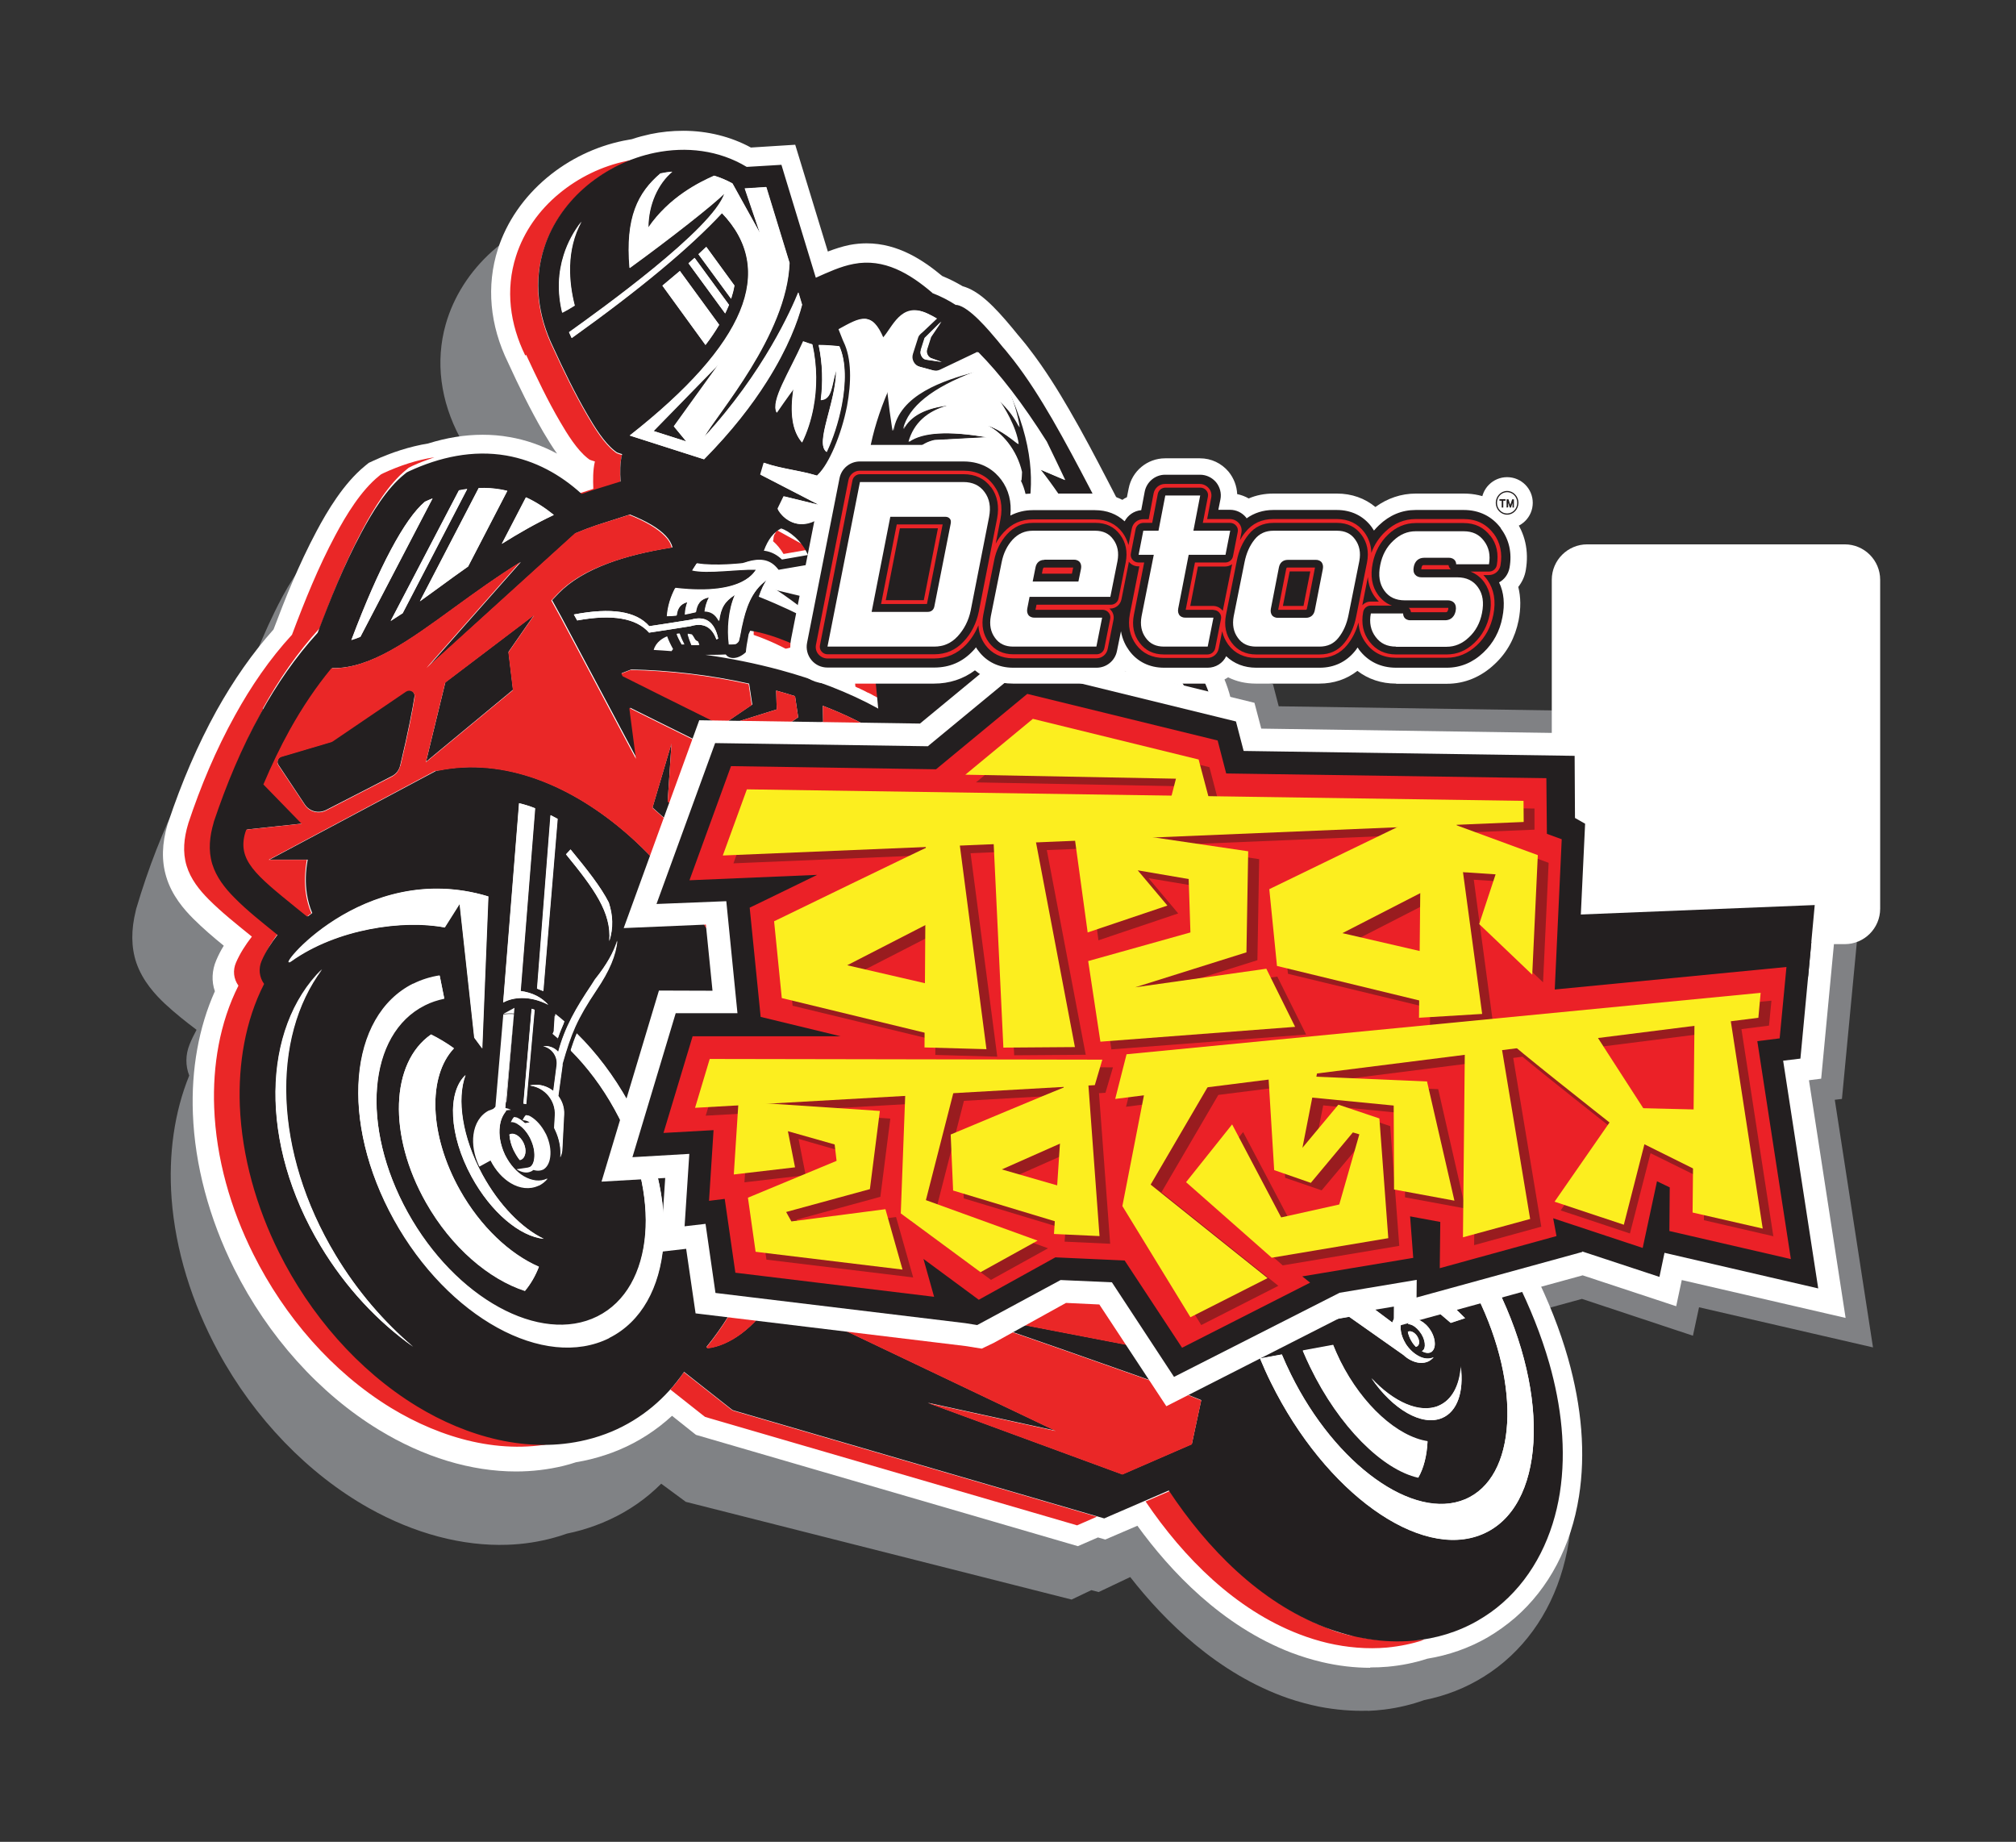
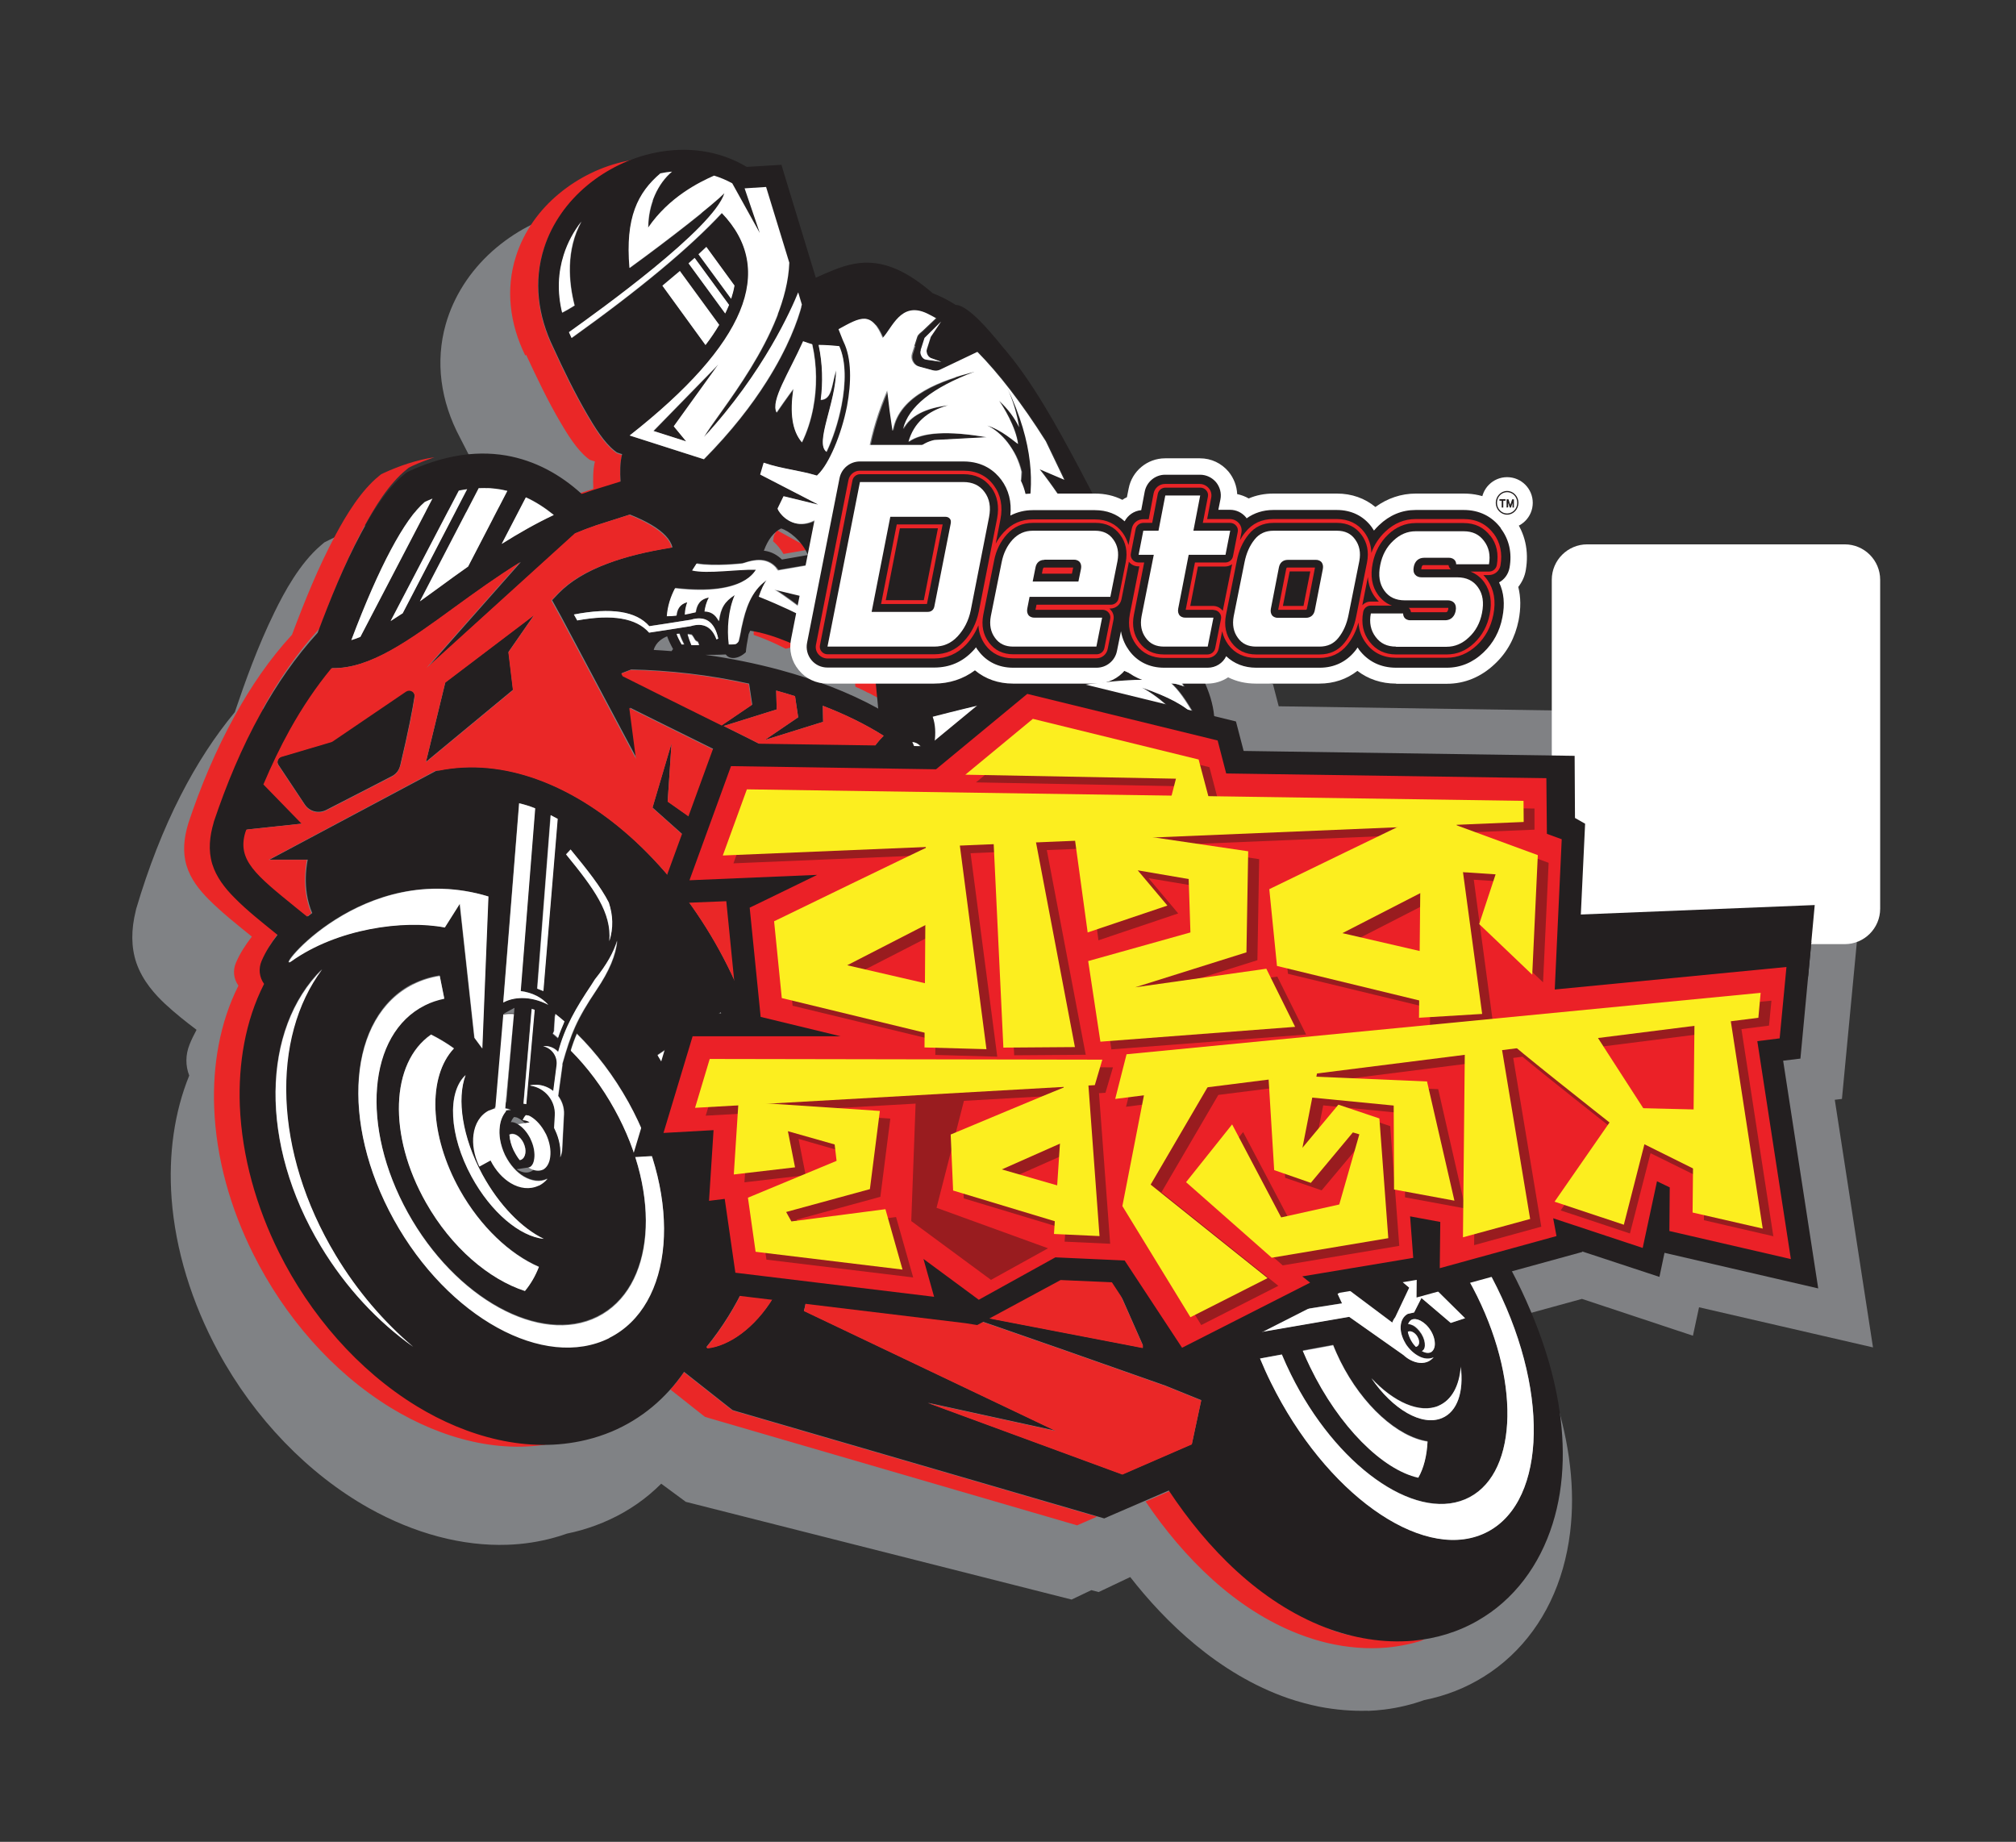
<svg xmlns="http://www.w3.org/2000/svg" width="185" height="169" viewBox="0 0 185 169" fill="none">
  <rect x="0" y="0" width="185" height="169" fill="#333333" stroke="none" />
  <g style="mix-blend-mode:multiply">
    <path d="M99.745 121.712L98.319 121.648L93.66 124.226L94.252 126.276L90.73 125.843L89.337 126.628L87.8 125.491L62.005 122.369L61.204 116.877L58.37 117.213L58.819 110.28L52.366 110.648L58.914 88.824H63.094L62.901 86.999L54.239 87.351L62.725 63.99L83.685 64.31L92.699 56.865L116.813 62.773L117.341 64.807L148.084 65.271L148.132 72.156L149.733 72.732L149.221 83.909L170.837 81.811L169.027 100.833L168.371 100.913L171.877 123.634L155.914 119.951L155.353 122.561L145.17 119.182L125.796 124.498L125.812 122.337L124.242 122.609L106.309 131.72L99.745 121.712Z" fill="#808184" />
  </g>
  <path d="M172.535 53.198V83.38C172.535 85.174 171.078 86.631 169.284 86.631H145.651C143.858 86.631 142.401 85.174 142.401 83.38V53.198C142.401 51.405 143.858 49.948 145.651 49.948H169.284C171.078 49.948 172.535 51.405 172.535 53.198Z" fill="white" />
  <g style="mix-blend-mode:multiply">
    <path d="M125.54 156.97C124.083 157.018 122.578 156.89 121.073 156.602C120.128 156.41 119.168 156.153 118.223 155.833C111.786 153.607 106.887 148.772 103.716 144.705L100.818 146.082L100.146 145.906L98.336 146.77L62.934 137.804L60.677 136.139C59.3 137.516 57.715 138.62 55.937 139.437C55.105 139.821 54.24 140.142 53.343 140.398C52.911 140.526 52.479 140.622 52.03 140.718C51.646 140.862 51.262 140.974 50.861 141.086C49.484 141.471 48.027 141.695 46.554 141.743C42.439 141.887 38.036 140.718 33.857 138.38C28.269 135.242 23.353 130.15 20.039 124.05C17.589 119.535 16.1 114.683 15.748 109.992C15.444 105.909 16.004 102.034 17.365 98.687C17.013 97.791 17.013 96.782 17.397 95.837C17.573 95.389 17.797 94.941 18.037 94.492C17.061 93.756 16.068 92.971 15.139 92.106C14.291 91.306 13.106 90.057 12.513 88.344C12.033 86.919 12.017 85.334 12.465 83.54L12.497 83.396C13.618 79.617 14.979 76.111 16.58 72.988C18.053 70.106 19.719 67.544 21.544 65.351C22.489 62.565 23.642 59.33 25.179 56.192C26.075 54.351 27.5 51.709 29.422 50.06L29.758 49.772L30.174 49.563C31.84 48.715 33.505 48.122 35.138 47.802C36.803 47.21 38.484 46.873 40.102 46.825C40.934 46.793 41.751 46.825 42.567 46.953C44.089 47.161 45.578 47.626 47.003 48.314C46.522 47.706 46.09 47.033 45.658 46.377C44.361 44.328 43.24 42.182 42.215 40.164C40.406 36.77 39.941 33.167 40.902 29.757C41.623 27.227 43.096 24.905 45.193 23.032C47.163 21.287 49.532 20.022 52.062 19.413C52.319 19.349 52.575 19.301 52.847 19.237C53.407 19.029 53.984 18.853 54.544 18.725C55.537 18.485 56.53 18.34 57.522 18.308C59.732 18.228 61.894 18.677 63.783 19.621L67.85 19.221L71.18 28.908C71.805 28.636 72.461 28.396 73.166 28.236C73.678 28.124 74.191 28.044 74.703 28.027C77.585 27.931 79.955 29.404 81.732 30.765C82.373 30.99 83.013 31.294 83.653 31.646C85.143 31.998 86.6 33.359 88.329 35.313L88.857 35.905C89.017 36.081 89.194 36.274 89.37 36.482C89.546 36.69 89.722 36.882 89.898 37.09C91.483 38.98 92.828 41.029 93.805 42.598C95.166 44.76 96.431 46.969 97.504 48.875L98.464 50.572C99.665 52.702 100.898 54.895 102.195 56.993C103.012 58.322 103.7 59.362 104.373 60.291C105.093 61.284 105.718 62.036 106.326 62.645L106.438 62.757L106.566 62.917C108.103 65.063 109.545 67.384 109.881 70.026C110.057 71.435 109.913 72.828 109.416 74.205L111.402 75.71C113.371 76.063 115.021 76.431 116.558 76.879C118.255 77.376 119.6 77.872 120.769 78.481C123.427 79.858 124.884 81.651 125.108 83.828C125.444 87.255 122.498 90.057 120.256 91.866C118.991 92.891 117.534 93.9 115.677 95.085C114.3 95.949 112.827 96.83 110.954 97.887L111.114 98.191L112.683 97.919L115.437 101.249C120.657 101.938 125.14 104.66 128.022 106.853C132.457 110.248 136.332 114.843 139.214 120.159C140.639 122.785 141.792 125.411 142.625 127.989C144.066 132.456 144.562 136.699 144.082 140.606C143.521 145.217 141.632 149.14 138.622 151.958C137.869 152.663 137.037 153.303 136.156 153.848C134.491 154.888 132.649 155.609 130.696 155.993C129.543 156.409 128.326 156.698 127.077 156.858C126.549 156.922 126.021 156.97 125.492 156.986L125.54 156.97Z" fill="#808285" />
  </g>
-   <path d="M125.748 153.031C124.291 153.031 122.786 152.855 121.297 152.503C120.352 152.279 119.408 151.99 118.479 151.638C112.122 149.188 107.415 144.193 104.373 139.998L101.427 141.263L100.754 141.07L98.913 141.871L63.863 131.656L61.669 129.91C60.244 131.223 58.611 132.28 56.818 133.033C55.985 133.385 55.089 133.673 54.192 133.897C53.76 134.009 53.311 134.089 52.863 134.169C52.479 134.298 52.078 134.41 51.694 134.506C50.301 134.842 48.844 135.018 47.355 135.018C43.224 135.018 38.885 133.705 34.786 131.207C29.31 127.877 24.586 122.609 21.48 116.396C19.19 111.801 17.877 106.885 17.701 102.194C17.541 98.111 18.246 94.236 19.719 90.954C19.398 90.041 19.446 89.032 19.847 88.104C20.039 87.655 20.263 87.207 20.535 86.775C19.59 86.006 18.63 85.19 17.733 84.293C16.917 83.476 15.764 82.179 15.251 80.434C14.819 78.993 14.851 77.408 15.38 75.631L15.428 75.487C16.676 71.74 18.166 68.297 19.863 65.223C21.432 62.405 23.193 59.891 25.099 57.761C26.139 55.008 27.404 51.821 29.053 48.731C30.014 46.922 31.535 44.344 33.505 42.742L33.841 42.47L34.257 42.278C35.955 41.494 37.636 40.965 39.285 40.693C40.982 40.165 42.648 39.892 44.281 39.892C45.113 39.892 45.93 39.956 46.73 40.101C48.252 40.357 49.709 40.869 51.118 41.622C50.669 40.997 50.253 40.309 49.853 39.636C48.636 37.539 47.579 35.361 46.634 33.296C44.937 29.837 44.617 26.218 45.69 22.856C46.49 20.358 48.059 18.084 50.205 16.291C52.222 14.61 54.64 13.441 57.202 12.913C57.458 12.865 57.73 12.817 57.987 12.769C58.547 12.576 59.123 12.432 59.7 12.304C60.693 12.096 61.701 12 62.694 12C64.904 12 67.049 12.528 68.907 13.537L72.974 13.281L75.968 23.08C76.608 22.84 77.265 22.616 77.985 22.472C78.498 22.376 79.01 22.328 79.522 22.328C82.421 22.328 84.726 23.881 86.456 25.322C87.08 25.578 87.721 25.898 88.345 26.266C89.818 26.667 91.227 28.092 92.892 30.093L93.389 30.702C93.549 30.878 93.709 31.086 93.885 31.294C94.061 31.502 94.221 31.71 94.381 31.919C95.903 33.872 97.167 35.953 98.096 37.555C99.377 39.748 100.562 42.022 101.571 43.959L102.467 45.689C103.588 47.85 104.741 50.092 105.958 52.237C106.726 53.582 107.383 54.655 108.023 55.6C108.712 56.625 109.304 57.393 109.897 58.018L109.993 58.13L110.121 58.306C111.578 60.516 112.939 62.869 113.179 65.527C113.307 66.936 113.099 68.329 112.571 69.69L114.508 71.275C116.462 71.692 118.111 72.124 119.632 72.62C121.313 73.165 122.626 73.725 123.779 74.382C126.389 75.855 127.782 77.696 127.926 79.874C128.15 83.316 125.108 86.006 122.802 87.735C121.505 88.712 120.016 89.673 118.111 90.778C116.702 91.594 115.197 92.411 113.291 93.404L113.435 93.724L115.021 93.516L117.662 96.942C122.85 97.823 127.238 100.689 130.04 102.995C134.347 106.549 138.061 111.273 140.767 116.685C142.096 119.359 143.153 122.033 143.89 124.626C145.171 129.142 145.507 133.401 144.898 137.292C144.178 141.871 142.144 145.73 139.038 148.436C138.254 149.108 137.405 149.717 136.508 150.245C134.811 151.222 132.938 151.878 130.968 152.199C129.799 152.583 128.566 152.823 127.318 152.935C126.789 152.983 126.261 152.999 125.732 152.999L125.748 153.031Z" fill="white" />
  <path fill-rule="evenodd" clip-rule="evenodd" d="M98.832 139.965L99.457 139.693L100.657 139.165L67.577 129.526L67.209 129.414L66.921 129.189L62.758 125.907C62.758 125.907 62.662 126.051 62.597 126.131C62.597 126.131 62.55 126.211 62.517 126.243C62.517 126.243 62.469 126.323 62.437 126.355C62.437 126.355 62.389 126.435 62.357 126.467C62.357 126.467 62.309 126.548 62.277 126.58C62.277 126.58 62.229 126.66 62.197 126.692C62.197 126.692 62.149 126.756 62.117 126.788C62.085 126.82 62.069 126.852 62.037 126.884H62.021C62.021 126.884 61.973 126.964 61.957 126.996H61.941C61.941 126.996 61.893 127.076 61.877 127.092L61.845 127.124C61.845 127.124 61.813 127.172 61.781 127.188L61.749 127.22L61.685 127.3L61.653 127.332L61.605 127.396L61.557 127.444L61.509 127.492L64.407 129.782L64.695 130.006L65.063 130.118L98.144 139.757L98.8 139.949L98.832 139.965ZM124.323 150.181C124.323 150.181 124.243 150.165 124.211 150.149H124.195C124.195 150.149 124.131 150.133 124.099 150.117H124.067L123.987 150.085H123.955C123.955 150.085 123.874 150.053 123.842 150.053H123.81L123.73 150.021H123.698L123.618 149.989H123.57L123.474 149.957C123.474 149.957 123.33 149.909 123.25 149.893C123.218 149.893 123.17 149.877 123.138 149.861C123.138 149.861 123.058 149.829 123.01 149.829C123.01 149.829 122.93 149.797 122.898 149.797C122.738 149.748 122.578 149.7 122.417 149.636C122.417 149.636 122.337 149.604 122.305 149.588C122.273 149.588 122.225 149.556 122.193 149.556C122.193 149.556 122.113 149.524 122.081 149.508C122.081 149.508 122.001 149.476 121.969 149.46C121.937 149.46 121.889 149.428 121.857 149.412C121.857 149.412 121.777 149.38 121.745 149.364M121.745 149.364C115.708 147.042 110.889 142.095 107.382 136.795L105.125 137.772C108.615 142.927 113.355 147.699 119.247 149.957C120.08 150.277 120.944 150.549 121.825 150.757C123.618 151.174 125.46 151.334 127.285 151.174C128.438 151.061 129.575 150.837 130.679 150.469C130.679 150.469 130.615 150.469 130.583 150.469H130.503H130.439C130.439 150.469 130.391 150.469 130.359 150.469C130.327 150.469 130.295 150.469 130.263 150.469H130.183H130.087H129.991C129.991 150.469 129.943 150.469 129.911 150.469C129.879 150.469 129.831 150.469 129.799 150.469H129.767H129.687H129.639C129.639 150.469 129.559 150.469 129.527 150.469C129.527 150.469 129.447 150.469 129.415 150.469H129.382H129.286H129.254C129.254 150.469 129.19 150.469 129.142 150.469C129.11 150.469 129.062 150.469 129.03 150.469H128.982H128.902H128.87H128.774H128.758C128.726 150.469 128.678 150.469 128.646 150.469H128.614H128.534H128.502C128.502 150.469 128.422 150.469 128.39 150.469C128.39 150.469 128.31 150.469 128.278 150.469H128.262C128.262 150.469 128.198 150.469 128.166 150.469H128.134C128.134 150.469 128.07 150.469 128.022 150.469C127.989 150.469 127.941 150.469 127.909 150.469H127.877H127.797H127.765H127.685H127.653C127.653 150.469 127.589 150.469 127.541 150.469H127.493C127.493 150.469 127.445 150.469 127.413 150.469H127.381C127.381 150.469 127.317 150.469 127.269 150.469C127.269 150.469 127.189 150.469 127.157 150.469H127.109H127.045H126.997H126.933H126.885C126.885 150.469 126.805 150.469 126.773 150.469H126.741H126.661H126.612H126.548H126.5C126.5 150.469 126.42 150.469 126.388 150.453H126.356H126.276H126.244L126.164 150.437H126.132C126.132 150.437 126.052 150.437 126.02 150.421H125.988L125.892 150.405H125.86C125.86 150.405 125.796 150.405 125.764 150.389H125.748C125.748 150.389 125.668 150.373 125.636 150.373H125.604L125.524 150.357H125.476L125.396 150.341H125.364C125.364 150.341 125.284 150.325 125.251 150.309C125.251 150.309 125.187 150.309 125.155 150.293M48.283 32.559C49.26 34.656 50.252 36.754 51.421 38.739C52.046 39.812 52.942 41.269 53.919 42.038L54.111 42.182L54.335 42.262L54.592 42.342C54.4 43.142 54.416 44.039 54.447 44.856L53.215 45.256L53.279 45.32C53.311 45.352 53.343 45.368 53.359 45.4L53.615 45.32L54.447 45.032L56.929 44.263C56.881 43.447 56.865 42.534 57.074 41.749L56.817 41.669L56.593 41.589L56.401 41.445C55.424 40.693 54.528 39.22 53.903 38.147C52.734 36.145 51.725 34.064 50.765 31.966C49.356 29.068 48.923 25.914 49.916 22.824C50.637 20.566 52.062 18.596 53.871 17.091C53.903 17.075 53.919 17.043 53.951 17.027H53.983L54.031 16.963H54.047C54.047 16.963 54.095 16.899 54.127 16.883C54.159 16.867 54.175 16.851 54.207 16.819H54.239L54.287 16.755L54.319 16.723C54.319 16.723 54.367 16.691 54.4 16.659C54.4 16.659 54.447 16.627 54.48 16.595H54.512L54.576 16.531H54.592L54.656 16.467C54.656 16.467 54.704 16.435 54.736 16.403H54.752L54.816 16.339H54.848L54.912 16.275C54.944 16.259 54.96 16.243 54.992 16.227H55.024L55.088 16.163H55.104L55.184 16.099C55.216 16.083 55.232 16.067 55.264 16.051H55.296L55.344 16.003H55.376L55.44 15.939C55.472 15.922 55.488 15.906 55.52 15.89H55.552L55.616 15.842H55.648L55.712 15.778C55.745 15.762 55.761 15.746 55.792 15.73H55.809L55.873 15.682H55.905C55.905 15.682 55.953 15.634 55.985 15.618C55.985 15.618 56.049 15.586 56.065 15.57H56.081L56.145 15.522H56.177L56.241 15.474H56.257L56.337 15.426H56.369L56.433 15.378H56.465L56.529 15.33C56.561 15.33 56.577 15.298 56.609 15.298L56.657 15.282L56.705 15.25H56.737L56.801 15.202H56.833C56.865 15.202 56.881 15.186 56.913 15.17L56.961 15.154H57.009L57.041 15.122L57.09 15.09H57.138L57.202 15.042H57.234L57.282 15.01H57.33L57.378 14.978H57.41L57.49 14.93H57.538L57.586 14.898H57.634L57.682 14.866H57.73L57.81 14.818H57.874L57.906 14.786H57.954L58.002 14.754H58.05V14.738L58.13 14.706H58.178L58.21 14.674H58.258L58.29 14.642H58.354C58.066 14.658 57.794 14.706 57.522 14.77C55.248 15.234 53.087 16.291 51.309 17.764C49.484 19.269 48.075 21.238 47.354 23.496C46.362 26.586 46.794 29.741 48.203 32.623L48.283 32.559ZM71.868 48.554C71.692 48.618 71.516 48.651 71.356 48.682L71.868 48.554ZM71.356 48.682C71.356 48.682 71.324 48.715 71.308 48.715H71.292H71.276H71.26L71.244 48.747H71.228V48.763H71.212V48.795H71.196V48.811L71.18 48.827V48.843L71.164 48.875H71.148V48.891V48.907V48.923L71.132 48.955V48.987H71.1V49.019H71.084L71.068 49.051L71.052 49.083L71.036 49.115L71.02 49.147V49.163V49.179V49.211L71.004 49.243L70.988 49.275V49.291V49.323V49.355V49.387L70.972 49.419V49.435V49.451V49.483V49.531V49.547C70.972 49.563 70.94 49.595 70.94 49.611V49.659C71.292 49.964 71.628 50.364 71.9 50.828H71.916L74.302 50.412C74.302 50.412 74.286 50.364 74.27 50.348C74.27 50.348 74.27 50.3 74.254 50.284M77.424 57.937H77.408H77.392H77.376H77.36H77.328H77.312V57.953L77.296 57.969L77.264 57.985H77.232V58.001H77.216L77.2 58.017L77.168 58.033L77.136 58.049L77.104 58.065L77.072 58.081H77.056L77.04 58.097H77.008V58.113H76.976V58.129H76.944L76.912 58.161L76.88 58.178L76.848 58.209L76.8 58.225L76.768 58.242H76.736V58.258H76.704V58.273H76.656V58.289H76.608V58.322H76.576L76.56 58.354H76.528H76.496V58.37C76.432 58.402 76.368 58.418 76.304 58.45H76.272V58.466H76.224V58.482H76.175V58.498C76.143 58.498 76.111 58.53 76.079 58.53L76.031 58.546H75.983C75.983 58.546 75.919 58.594 75.887 58.61C75.887 58.61 75.743 58.658 75.679 58.69C76.288 59.666 76.72 60.675 78.385 61.812L78.497 63.013H78.545V63.029L78.673 63.093L78.801 63.141C78.849 63.157 78.882 63.173 78.93 63.205C79.026 63.253 79.106 63.285 79.202 63.333C79.25 63.349 79.282 63.365 79.33 63.397C79.33 63.397 79.41 63.429 79.458 63.461L79.57 63.525L79.682 63.573H79.698L79.826 63.638C79.826 63.638 79.906 63.685 79.954 63.702L80.066 63.766L80.178 63.83C80.178 63.83 80.258 63.878 80.306 63.894C80.306 63.894 80.467 63.974 80.547 64.022H80.563C80.611 64.038 80.643 64.07 80.691 64.086C80.691 64.086 80.771 64.134 80.819 64.15L80.931 64.214C80.931 64.214 81.011 64.262 81.043 64.278L80.739 61.14C78.801 59.811 78.529 58.658 77.713 57.537L77.665 57.569L77.697 57.633L77.424 57.937ZM69.803 57.537C69.803 57.537 69.739 57.537 69.707 57.521L69.803 57.537ZM73.87 59.058H73.838H73.806L73.79 59.042H73.774L73.726 59.01L73.694 58.994L73.646 58.978L73.598 58.962H73.549V58.93H73.517V58.914H73.486V58.898H73.454V58.882H73.405V58.85L73.357 58.818L73.293 58.786L73.245 58.754H73.229V58.738H73.181V58.706L73.117 58.674L73.069 58.642H73.053L72.989 58.61L72.925 58.578L72.845 58.546L72.797 58.514L72.749 58.482H72.717L72.685 58.45H72.637L72.605 58.418L72.525 58.386L72.445 58.354L72.381 58.322L72.349 58.306H72.285L72.253 58.273L72.189 58.242H72.172L72.109 58.209H72.061V58.194L71.98 58.161L71.9 58.129H71.884L71.804 58.097H71.788L71.708 58.065H71.676L71.612 58.033H71.58L71.516 58.001H71.484L71.42 57.969H71.388L71.292 57.937H71.276L71.196 57.905H71.164L71.1 57.873H71.068L71.004 57.841H70.972L70.908 57.809H70.86L70.796 57.777H70.763C70.763 57.777 70.7 57.745 70.667 57.745H70.619L70.555 57.713H70.507L70.459 57.681H70.411L70.347 57.649H70.299L70.235 57.617H70.187L70.123 57.585H70.091C70.091 57.585 70.027 57.553 69.995 57.553C69.963 57.553 69.931 57.553 69.899 57.537H69.867L69.803 57.521H69.755L69.691 57.505H69.643L69.579 57.489H69.547C69.547 57.489 69.499 57.489 69.466 57.473H69.434C69.434 57.473 69.371 57.457 69.338 57.457L69.194 57.777L69.162 57.969V57.985V58.001V58.017V58.033V58.049V58.065V58.081V58.097V58.113V58.129V58.145V58.161V58.178V58.194V58.209V58.225V58.242V58.258C70.7 58.786 71.932 59.442 71.932 59.442L72.093 59.522L72.269 59.49C72.973 59.33 73.71 59.026 74.302 58.77L73.87 59.058ZM24.121 65.014C25.578 62.373 27.308 59.859 29.341 57.633C30.51 54.527 31.759 51.42 33.328 48.49C34.321 46.633 35.666 44.391 37.331 43.062L37.507 42.918L37.731 42.806C37.731 42.806 37.811 42.758 37.859 42.742C37.939 42.71 38.035 42.662 38.116 42.63C38.196 42.598 38.292 42.55 38.372 42.518C38.596 42.422 38.804 42.342 39.028 42.262C39.108 42.23 39.204 42.198 39.284 42.166C39.38 42.134 39.461 42.102 39.557 42.07C39.557 42.07 39.653 42.038 39.685 42.022C39.685 42.022 39.797 41.99 39.861 41.958C38.26 42.198 36.675 42.726 35.185 43.415L34.961 43.527L34.785 43.671C33.136 45 31.775 47.242 30.782 49.099C29.213 52.029 27.964 55.135 26.795 58.242C24.746 60.467 23.032 62.981 21.575 65.623C19.814 68.793 18.405 72.156 17.268 75.582V75.646H17.252C16.884 76.895 16.74 78.176 17.124 79.441C17.492 80.658 18.293 81.667 19.174 82.547C20.343 83.716 21.655 84.757 22.936 85.798L23.113 85.942C22.536 86.678 22.024 87.479 21.655 88.328C21.351 89.032 21.431 89.817 21.88 90.441C20.15 93.868 19.51 97.806 19.654 101.617C19.83 106.293 21.159 110.92 23.257 115.099C26.091 120.767 30.462 125.875 35.89 129.189C40.501 131.991 46.089 133.593 51.437 132.28C51.838 132.184 52.222 132.072 52.622 131.943C52.59 131.943 52.542 131.943 52.51 131.959C52.478 131.959 52.446 131.959 52.414 131.959C52.366 131.959 52.302 131.959 52.254 131.975C52.222 131.975 52.206 131.975 52.174 131.975C52.11 131.975 52.03 131.991 51.966 132.007H51.934C51.854 132.007 51.774 132.023 51.694 132.04C51.678 132.04 51.645 132.04 51.63 132.04C51.565 132.04 51.517 132.04 51.453 132.04C51.421 132.04 51.389 132.04 51.357 132.04C51.309 132.04 51.261 132.04 51.213 132.04C51.181 132.04 51.149 132.04 51.101 132.04C51.053 132.04 51.005 132.04 50.957 132.04C50.925 132.04 50.877 132.04 50.845 132.04C50.797 132.04 50.749 132.04 50.717 132.04C50.685 132.04 50.653 132.04 50.605 132.04C50.557 132.04 50.509 132.04 50.477 132.04C50.445 132.04 50.413 132.04 50.364 132.04C50.316 132.04 50.269 132.04 50.22 132.04C50.188 132.04 50.156 132.04 50.124 132.04C50.076 132.04 50.028 132.04 49.98 132.04C49.948 132.04 49.916 132.04 49.884 132.04C49.836 132.04 49.788 132.04 49.74 132.04C49.708 132.04 49.676 132.04 49.644 132.04C49.596 132.04 49.532 132.04 49.484 132.04C49.452 132.04 49.42 132.04 49.404 132.04C49.34 132.04 49.276 132.04 49.212 132.04H49.164C49.084 132.04 49.004 132.04 48.923 132.04C48.892 132.04 48.875 132.04 48.843 132.04C48.779 132.04 48.731 132.04 48.667 132.04C48.635 132.04 48.603 132.04 48.571 132.04C48.523 132.04 48.475 132.04 48.411 132.04C48.379 132.04 48.347 132.04 48.315 132.04C48.267 132.04 48.219 132.04 48.171 132.04C48.139 132.04 48.107 132.04 48.075 132.04C48.027 132.04 47.979 132.04 47.931 132.04C47.899 132.04 47.867 132.04 47.819 132.04C47.771 132.04 47.723 132.04 47.675 132.023C47.642 132.023 47.611 132.023 47.562 132.023C47.514 132.023 47.466 132.024 47.418 132.007C47.386 132.007 47.354 132.007 47.306 132.007C47.258 132.007 47.21 132.007 47.178 131.991C47.146 131.991 47.114 131.991 47.066 131.975C47.018 131.975 46.97 131.975 46.922 131.959C46.89 131.959 46.858 131.959 46.826 131.943C46.778 131.943 46.73 131.927 46.682 131.911C46.65 131.911 46.618 131.911 46.586 131.895C46.538 131.895 46.474 131.879 46.426 131.863C46.394 131.863 46.378 131.863 46.346 131.863C46.266 131.863 46.185 131.831 46.105 131.815H46.057C46.057 131.815 45.929 131.783 45.865 131.767C45.833 131.767 45.817 131.767 45.785 131.751C45.737 131.751 45.689 131.735 45.641 131.719C45.609 131.719 45.577 131.703 45.545 131.687C45.497 131.687 45.449 131.671 45.401 131.655C45.369 131.655 45.337 131.639 45.305 131.623C45.257 131.623 45.209 131.607 45.161 131.591L45.065 131.559C45.065 131.559 44.969 131.543 44.937 131.527C44.904 131.527 44.873 131.511 44.84 131.495C44.792 131.495 44.744 131.463 44.712 131.463C44.68 131.463 44.648 131.447 44.616 131.431C44.568 131.431 44.52 131.399 44.488 131.399C44.456 131.399 44.424 131.383 44.392 131.367C44.344 131.367 44.296 131.335 44.248 131.319L44.168 131.287C44.168 131.287 44.072 131.255 44.024 131.239C43.992 131.239 43.96 131.223 43.928 131.207C43.88 131.191 43.816 131.175 43.768 131.159C43.752 131.159 43.72 131.159 43.704 131.143C43.624 131.111 43.544 131.095 43.464 131.063H43.431C43.431 131.063 43.303 130.999 43.239 130.983C43.207 130.983 43.175 130.967 43.159 130.951C43.111 130.935 43.063 130.919 43.015 130.903C42.983 130.903 42.951 130.887 42.919 130.871C42.871 130.855 42.823 130.839 42.775 130.823C42.743 130.823 42.711 130.791 42.679 130.791C42.631 130.775 42.599 130.759 42.551 130.743L42.455 130.711C42.455 130.711 42.359 130.679 42.327 130.663L42.231 130.63C42.231 130.63 42.151 130.598 42.102 130.582C42.071 130.582 42.038 130.55 42.006 130.534C41.958 130.518 41.926 130.502 41.878 130.486C41.846 130.486 41.814 130.454 41.782 130.438C41.734 130.422 41.702 130.406 41.654 130.374C41.622 130.374 41.59 130.342 41.558 130.326C41.51 130.31 41.462 130.278 41.414 130.262C41.382 130.262 41.366 130.23 41.334 130.23C41.286 130.198 41.222 130.182 41.174 130.15L41.126 130.118C41.126 130.118 40.982 130.054 40.902 130.006C40.837 129.974 40.758 129.942 40.693 129.91C40.661 129.91 40.629 129.878 40.613 129.862C40.565 129.846 40.517 129.814 40.469 129.798C40.437 129.798 40.405 129.766 40.389 129.75C40.341 129.734 40.309 129.702 40.261 129.686C40.229 129.67 40.197 129.654 40.165 129.638C40.117 129.622 40.085 129.59 40.037 129.574C40.005 129.558 39.973 129.542 39.941 129.526C39.893 129.51 39.861 129.478 39.813 129.462L39.733 129.414C39.733 129.414 39.653 129.366 39.605 129.35L39.509 129.302C39.509 129.302 39.428 129.253 39.38 129.237C39.349 129.221 39.316 129.205 39.284 129.189C39.236 129.173 39.204 129.141 39.172 129.125C39.14 129.109 39.108 129.093 39.076 129.077C39.028 129.045 38.996 129.029 38.948 128.997C38.916 128.997 38.9 128.965 38.868 128.949C38.82 128.917 38.772 128.901 38.724 128.869L38.66 128.821C38.66 128.821 38.516 128.741 38.452 128.693C33.024 125.379 28.653 120.271 25.819 114.603C23.737 110.424 22.408 105.796 22.216 101.121C22.072 97.31 22.696 93.371 24.442 89.945C23.993 89.32 23.913 88.536 24.217 87.831C24.586 86.966 25.098 86.182 25.674 85.445L25.498 85.301C24.217 84.261 22.904 83.236 21.735 82.051C20.855 81.17 20.054 80.145 19.686 78.945C19.302 77.68 19.446 76.399 19.814 75.15L19.83 75.07C20.983 71.643 22.376 68.281 24.137 65.111L24.121 65.014Z" fill="#EA2727" />
  <path fill-rule="evenodd" clip-rule="evenodd" d="M42.951 51.981L46.554 45.032C46.346 44.984 46.138 44.936 45.946 44.904C45.289 44.792 44.617 44.744 43.928 44.776L38.532 55.167C39.141 54.735 39.749 54.287 40.389 53.822C41.222 53.214 42.071 52.59 42.967 51.965M48.283 45.624L46.074 49.883C47.579 48.939 49.164 48.026 50.829 47.242C49.996 46.569 49.148 46.025 48.267 45.624H48.283ZM33.072 58.434L39.701 45.721C39.461 45.816 39.237 45.913 38.996 46.025C38.052 46.825 37.027 48.282 35.89 50.412C34.753 52.541 33.536 55.312 32.255 58.706C32.528 58.626 32.8 58.53 33.072 58.418V58.434ZM42.119 44.984L35.858 56.961C36.21 56.736 36.579 56.496 36.947 56.256L42.871 44.856C42.615 44.888 42.359 44.936 42.103 44.984H42.119ZM30.382 68.057L25.835 69.402C25.675 69.45 25.563 69.562 25.499 69.722C25.434 69.882 25.466 70.042 25.547 70.17L27.964 73.805C28.397 74.462 29.229 74.67 29.934 74.317C33.008 72.748 35.01 71.707 35.938 71.227C36.355 71.019 36.611 70.683 36.723 70.234C37.475 67.08 37.86 65.047 38.036 63.91C38.068 63.702 37.988 63.51 37.812 63.397C37.636 63.285 37.427 63.285 37.251 63.397L30.51 67.977C30.51 67.977 30.414 68.025 30.366 68.041L30.382 68.057ZM39.093 69.898L47.082 63.285L46.666 59.811L49.02 56.416L40.87 62.597L39.093 69.898ZM61.621 68.201L61.269 73.533L78.69 85.798L79.939 94.316L84.422 91.898L77.12 101.425L75.583 88.103L59.876 74.093L61.621 68.201ZM48.171 118.43C44.857 117.341 41.43 114.427 39.093 110.328C35.586 104.131 35.842 97.486 39.557 94.909C40.261 95.261 40.966 95.677 41.654 96.173C39.237 98.751 39.365 104.115 42.199 109.175C44.088 112.553 46.794 115.067 49.452 116.22C49.132 117.053 48.7 117.805 48.171 118.43ZM51.165 95.261C51.005 95.133 50.861 94.989 50.701 94.86C50.749 94.78 50.781 94.7 50.813 94.604V94.588V94.572V94.556V94.54V94.524V94.508L50.893 93.211C51.165 93.435 51.454 93.659 51.726 93.9C51.518 94.364 51.309 94.86 51.133 95.405L51.165 95.261ZM37.908 90.265C38.676 89.881 39.493 89.625 40.342 89.496L40.758 91.578C40.133 91.706 39.541 91.898 38.98 92.186C33.745 94.796 33.04 103.331 37.411 111.224C41.782 119.118 49.58 123.393 54.816 120.783C60.052 118.173 60.756 109.639 56.385 101.745C55.248 99.68 53.871 97.871 52.366 96.35C52.542 95.805 52.718 95.293 52.927 94.812C54.704 96.558 56.321 98.687 57.666 101.105C62.63 110.072 61.829 119.727 55.889 122.705C49.949 125.667 41.11 120.815 36.13 111.849C31.167 102.882 31.967 93.227 37.908 90.249V90.265ZM67.177 95.837L61.765 99.296L61.909 99.584C62.053 99.872 62.181 100.144 62.326 100.432L67.545 97.086C67.433 96.654 67.305 96.237 67.177 95.805V95.837ZM66.793 94.668L61.269 98.383C61.349 98.527 61.429 98.671 61.509 98.815L67.001 95.293C66.937 95.085 66.857 94.876 66.793 94.668ZM66.136 92.875L60.34 96.782C60.564 97.15 60.788 97.518 60.997 97.903L66.601 94.124C66.457 93.708 66.296 93.291 66.136 92.875ZM63.478 59.154H63.911H64.183C64.135 59.058 64.103 58.946 64.055 58.85C63.719 58.722 63.799 58.578 63.494 58.21C63.366 58.178 63.238 58.162 63.11 58.145C63.206 58.466 63.318 58.802 63.462 59.138L63.478 59.154ZM62.582 59.122H62.806C62.662 58.85 62.502 58.498 62.374 58.13C62.294 58.13 62.214 58.13 62.117 58.145C62.166 58.274 62.214 58.402 62.278 58.53C62.358 58.706 62.47 58.898 62.582 59.106V59.122ZM59.972 59.635C60.516 59.667 61.061 59.699 61.621 59.747L61.765 59.555C61.637 59.33 61.541 59.122 61.445 58.93C61.349 58.738 61.285 58.546 61.221 58.386C60.981 58.482 60.756 58.61 60.564 58.77C60.292 58.994 60.084 59.282 59.988 59.635H59.972ZM76.208 51.469L71.709 52.237L71.452 52.285L71.276 52.077C70.94 51.693 70.54 51.469 70.075 51.389C69.579 51.309 68.987 51.389 68.298 51.629H68.25L68.202 51.661C68.202 51.661 65.608 51.965 63.959 51.677L63.559 52.301C64.968 52.638 67.802 52.173 69.419 52.237C69.323 52.237 68.474 54.687 61.989 53.934C61.589 54.687 61.301 55.568 61.237 56.496C61.541 56.496 61.845 56.48 62.117 56.448C62.166 55.872 62.438 55.392 63.11 55.215C62.982 55.552 62.902 55.936 62.886 56.352C63.062 56.32 63.222 56.288 63.366 56.256C63.542 56.208 63.719 56.176 63.879 56.144C63.975 55.488 64.247 54.943 65.096 54.783C64.855 55.215 64.743 55.68 64.695 56.064C65.256 56.08 65.672 56.304 66.008 56.961C66.168 55.76 66.521 55.167 67.465 54.559C66.873 55.936 66.745 57.649 66.921 59.09C67.129 59.09 67.497 59.09 67.593 59.042C67.689 58.978 67.77 58.898 67.818 58.802C67.882 58.562 67.946 58.258 68.01 57.921C68.042 57.729 68.074 57.537 68.122 57.361C68.426 55.968 68.922 54.207 70.395 53.198C70.139 53.502 69.899 54.047 69.675 54.703C71.917 55.6 73.406 56.368 73.406 56.368L73.646 55.84C72.173 54.735 71.324 54.143 71.1 54.063C74.398 54.847 76.48 55.359 77.345 55.568C77.056 56.785 76.352 57.601 75.567 58.194C75.727 58.13 75.888 58.05 76.032 57.985C78.337 56.752 78.69 55.023 78.914 54.031V53.934C78.498 53.086 78.017 52.477 77.553 52.077C77.04 51.629 76.544 51.453 76.192 51.485L76.208 51.469ZM66.296 66.504L69.034 64.646L68.746 62.725C65.064 61.908 61.317 61.492 57.922 61.428C57.602 61.556 57.298 61.668 57.058 61.764L57.186 62.004C59.924 63.381 62.261 64.534 64.391 65.591L66.296 66.536V66.504ZM52.751 28.044C52.206 25.946 51.934 22.936 53.375 20.342C52.67 21.255 52.11 22.279 51.758 23.4C51.245 25.001 51.149 26.795 51.614 28.7C51.934 28.54 52.318 28.316 52.751 28.044ZM61.861 39.14L62.998 40.517L59.988 39.556L65.944 33.456L61.861 39.124V39.14ZM67.225 16.835C66.697 16.547 66.136 16.307 65.56 16.131C64.215 16.723 61.429 18.084 59.508 20.902C59.508 18.741 60.42 16.835 61.701 15.762C61.349 15.795 60.997 15.843 60.628 15.923C58.563 17.684 57.394 19.958 57.794 24.601C61.525 21.895 65.512 18.757 66.505 17.748C65.464 21.014 55.04 28.492 52.238 30.493C52.318 30.669 52.398 30.846 52.478 31.022C58.723 26.554 63.318 22.728 66.264 19.557C71.292 24.793 68.474 31.598 57.81 39.972L64.615 42.15C67.161 39.572 69.019 37.154 70.364 35.025C72.333 31.918 73.23 29.436 73.614 27.963L73.278 26.843C72.685 28.3 70.139 34.144 64.631 40.116C65.784 38.019 72.221 30.75 72.461 24.121L70.332 17.172L68.362 17.3L69.755 21.399L67.225 16.835ZM73.614 40.597C74.062 39.684 74.43 38.595 74.655 37.394C74.991 35.617 75.007 33.616 74.559 31.614C74.382 31.566 74.078 31.47 73.726 31.342C72.429 34.24 70.716 36.802 71.292 37.875C72.237 36.498 72.829 35.713 72.829 35.713C72.509 37.907 72.701 39.54 73.614 40.613V40.597ZM75.856 41.477C74.751 40.693 76.72 36.946 76.736 34.016C76.32 35.345 76.384 36.674 75.327 36.722C75.535 35.137 75.503 33.407 75.135 31.678C75.455 31.678 75.775 31.694 76.08 31.71C76.416 31.726 76.752 31.758 77.04 31.79C77.665 33.199 77.633 35.233 77.249 37.202C76.944 38.771 76.432 40.309 75.871 41.477H75.856ZM70.107 50.508C70.476 49.499 71.004 48.827 71.676 48.49C72.365 48.683 73.566 49.579 74.142 50.924L71.757 51.341C71.308 50.908 70.796 50.636 70.187 50.54H70.107V50.508ZM80.595 65.063L80.291 61.924C78.353 60.595 78.081 59.443 77.264 58.322L77.216 58.354L77.249 58.418C77.249 58.418 75.615 59.314 74.158 59.651L73.982 59.683L73.822 59.603C73.822 59.603 71.212 58.21 68.842 57.873L68.698 58.194L68.666 58.386C68.554 58.946 68.474 59.459 68.442 59.843C67.754 60.499 66.937 60.531 66.601 60.051C66.233 60.067 65.832 60.083 65.528 60.083C65.272 60.083 64.999 60.083 64.727 60.083C67.017 60.403 69.323 60.867 71.58 61.476C74.767 62.341 77.857 63.51 80.563 64.999L80.595 65.063ZM79.987 68.954C79.49 71.051 79.794 72.988 80.883 74.734C76.576 71.724 72.269 69.514 66.409 66.616L71.276 65.095L71.228 63.365C71.805 63.526 72.381 63.686 72.957 63.878L73.246 65.815C73.246 65.815 72.221 66.504 70.187 67.897L75.535 66.231L75.503 64.758C77.505 65.527 79.394 66.44 81.091 67.512C80.547 68.057 80.179 68.537 79.987 68.954ZM100.065 91.37L94.029 82.852C94.029 82.852 96.735 81.715 96.783 78.785C95.518 81.218 93.501 81.875 90.698 80.722C87.672 78.112 87.544 78.48 87.736 73.885C86.647 75.31 86.151 76.783 86.263 78.272C84.278 75.534 86.375 72.252 85.767 70.683C85.27 73.581 83.893 75.214 82.789 73.917C84.246 73.421 84.726 69.946 83.781 68.105C85.35 68.233 84.918 71.275 84.918 71.275C85.831 68.969 86.135 67.192 85.655 65.783C89.674 64.742 93.164 63.958 96.126 63.413C99.921 62.709 102.883 62.405 105.093 62.389C102.259 61.06 100.834 60.691 99.729 60.852C100.482 60.435 101.25 60.131 102.115 59.955C99.505 59.859 97.551 60.9 95.694 62.197C97.407 59.202 99.201 58.93 102.755 58.322C98.288 58.001 98.864 57.649 94.877 59.667L93.661 59.042C93.757 58.994 93.853 58.93 93.965 58.866C95.438 57.889 96.879 56.208 97.391 55.055C97.007 52.894 96.607 50.428 95.758 49.035L95.214 48.891C94.942 48.378 94.637 47.85 94.317 47.306C94.925 44.648 95.022 40.821 92.46 35.537C93.036 36.786 93.388 38.003 93.581 39.22C93.164 38.355 92.572 37.554 91.755 36.802C92.075 37.218 93.292 39.172 93.484 40.757C93.196 40.581 91.947 39.444 90.65 39.06C91.947 39.668 93.324 41.269 93.789 43.303C93.789 43.559 93.757 43.815 93.741 44.087C93.196 44.039 91.851 43.703 90.634 43.671C91.755 43.975 92.748 44.616 93.629 45.624C93.581 46.265 93.516 46.905 93.436 47.578C93.725 47.898 93.997 48.25 94.237 48.651L92.188 48.106L91.339 51.148L92.972 54.735L89.914 57.873C89.914 57.873 87.208 59.138 84.246 58.21C84.246 58.21 87.64 57.761 90.266 55.007C88.649 55.888 84.166 56.464 78.546 57.185C79.426 56.112 79.666 55.007 79.826 54.255L79.874 53.998L79.906 53.838L79.842 53.694C79.394 52.766 78.882 52.077 78.385 51.597C78.834 51.116 80.339 52.942 81.011 54.591C81.011 52.237 80.387 50.956 80.147 50.732C83.189 48.715 83.829 48.554 84.614 48.17H84.55L84.854 48.058C86.984 48.01 89.337 48.859 90.778 50.748C89.898 47.994 87.896 46.777 84.774 47.097C84.31 46.377 83.797 45.032 83.205 43.062C83.653 41.557 84.518 40.677 85.799 40.389C89.001 40.212 90.602 40.132 90.602 40.132C87.048 39.524 84.662 39.668 83.429 40.549C83.909 38.851 85.126 37.731 87.08 37.202C84.95 37.442 83.573 38.163 82.933 39.38C83.429 37.33 85.607 35.585 89.481 34.128C86.567 34.913 82.532 36.225 81.988 39.524C81.812 38.403 81.652 37.17 81.508 35.857C79.858 39.716 79.218 43.255 79.618 46.441L78.209 44.055C74.014 51.084 71.356 46.857 71.452 46.681L71.997 45.56L75.215 46.345L69.851 43.575L70.171 42.486C71.052 42.806 71.917 42.966 72.813 43.143C73.502 43.271 74.19 43.415 74.895 43.623L75.055 43.671L75.167 43.559C76.144 42.598 77.297 39.988 77.825 37.282C78.241 35.137 78.257 32.911 77.505 31.39L77.441 31.246L77.04 30.237C79.058 29.1 80.035 28.54 81.091 31.038C81.972 30.141 82.757 27.675 85.142 28.78C85.415 28.908 85.703 29.052 85.991 29.228L84.774 30.381C84.582 30.573 84.358 30.686 84.262 30.958L83.781 32.463C83.701 32.719 83.717 32.959 83.845 33.199C83.974 33.44 84.166 33.584 84.422 33.664L85.719 34.016C85.943 34.08 86.151 34.064 86.359 33.952L89.786 32.319C91.739 34.288 93.837 36.994 96.062 40.517C96.671 41.766 97.247 42.966 97.76 44.055L95.502 43.094C100.065 48.859 102.867 56.192 105.894 58.818C105.269 58.69 104.533 58.61 103.716 58.578C105.509 59.058 107.19 60.531 108.712 63.013C108.6 62.949 108.183 62.821 107.463 62.645C108.167 63.253 108.904 64.278 109.704 65.719C108.872 64.806 107.271 63.942 104.885 63.125C106.79 64.198 108.391 65.783 109.704 67.881C108.664 69.466 105.99 72.796 99.425 67.304C100.754 69.178 101.891 70.266 102.867 70.571C98.448 70.25 98.272 66.279 94.029 66.52C96.559 66.936 98.32 69.978 100.834 71.675C98.304 71.483 96.463 71.403 95.246 71.371C93.693 69.37 91.755 68.217 89.418 67.929C90.666 68.345 91.819 69.226 93.484 71.371L95.118 73.853L95.086 73.885C95.214 74.045 95.342 74.205 95.47 74.381L95.998 75.182C96.302 75.662 96.623 76.223 96.975 76.847C98.608 79.681 101.394 83.588 107.335 90.393C106.054 92.106 103.828 94.796 101.907 95.725L100.866 93.708C101.474 93.131 102.051 91.818 102.579 89.753L100.097 91.386L100.065 91.37ZM101.955 103.459C103.172 101.681 104.308 100.849 104.805 100.465C103.956 100.865 103.156 101.217 102.547 101.473L102.179 98.543C103.3 97.454 105.061 95.629 106.358 93.708L108.744 98.559C108.744 98.559 108.6 99.488 107.158 102.13C107.158 102.13 105.958 103.09 103.54 105.028C103.54 105.028 105.029 104.275 107.991 102.786L110.169 98.767L107.158 92.379C107.431 91.866 107.639 91.37 107.783 90.874C108.039 91.162 108.295 91.45 108.551 91.754C108.648 91.898 108.968 93.451 111.898 99.328L109.512 103.827C109.256 104.307 108.952 104.724 108.568 105.076C108.199 105.412 107.767 105.684 107.271 105.892L102.083 108.006C99.937 106.709 101.106 105.38 101.955 103.411V103.459ZM130.44 123.986C130.44 123.986 130.488 123.986 130.52 123.97C130.648 123.906 130.728 123.73 130.744 123.489C130.76 123.185 130.664 122.801 130.44 122.433L130.408 122.385C130.183 122.032 129.895 121.76 129.623 121.616C129.463 121.536 129.319 121.504 129.207 121.504C129.271 121.328 129.367 121.184 129.527 121.104C129.751 120.992 130.055 121.04 130.343 121.184C130.68 121.36 131.016 121.664 131.272 122.08L131.304 122.128C131.56 122.561 131.672 123.009 131.656 123.377C131.64 123.714 131.512 123.97 131.288 124.082C131.064 124.194 130.776 124.146 130.472 123.986H130.44ZM129.207 122.192C129.463 122.064 129.847 122.272 130.071 122.641C130.295 123.009 130.279 123.425 130.023 123.537C129.991 123.537 129.959 123.553 129.927 123.569C129.783 123.425 129.655 123.265 129.543 123.073L129.511 123.025C129.351 122.753 129.239 122.465 129.191 122.192H129.207ZM114.06 119.919C113.579 117.965 113.307 116.092 113.259 114.347L115.677 115.211C115.677 116.572 115.821 118.061 116.157 119.599L114.06 119.903V119.919ZM119.744 103.763C125.38 103.074 132.873 109.031 137.373 118.125C142.352 128.213 141.76 138.364 136.028 140.766C130.295 143.184 121.617 136.955 116.637 126.868C116.269 126.131 115.933 125.379 115.629 124.642L117.63 124.274C117.886 124.882 118.159 125.491 118.463 126.099C122.562 134.409 129.719 139.549 134.442 137.564C139.166 135.578 139.646 127.22 135.547 118.91C131.448 110.6 124.291 105.46 119.568 107.446C119.295 107.558 119.023 107.702 118.783 107.862C119.375 107.237 120.128 106.453 121.073 105.492L119.744 103.763ZM118.111 119.326C117.87 118.141 117.742 117.005 117.726 115.964L120.768 117.069L121.217 117.741C121.217 118.109 121.217 118.478 121.233 118.878L118.111 119.342V119.326ZM130.151 135.546C126.885 134.826 122.882 130.887 120.224 125.395C119.984 124.898 119.76 124.402 119.552 123.906L122.338 123.393C122.53 123.874 122.754 124.37 122.994 124.866C125.044 128.965 128.278 131.815 131 132.232C130.936 133.561 130.648 134.698 130.151 135.546ZM113.403 97.438L112.955 97.502L114.092 99.792L113.819 100.32C113.755 100.449 113.675 100.577 113.611 100.705C115.677 103.395 118.543 105.14 116.445 107.35L117.342 107.702C118.062 106.933 118.799 106.165 119.536 105.412L113.419 97.454L113.403 97.438ZM105.878 107.718L126.821 116.012L129.319 118.141L128.038 120.847C127.926 120.992 127.83 121.152 127.766 121.344L121.953 116.989L123.154 119.583L108.023 121.968L108.6 123.441L123.811 120.815L128.79 124.322C128.998 124.514 129.223 124.674 129.447 124.786C130.007 125.075 130.6 125.139 131.096 124.898C131.272 124.802 131.432 124.674 131.56 124.53C131.144 124.722 130.648 124.674 130.183 124.418C129.751 124.194 129.319 123.794 128.998 123.297L128.966 123.233C128.646 122.705 128.502 122.144 128.534 121.68C128.566 121.168 128.79 120.751 129.191 120.543L129.767 120.415L130.44 119.086L133.13 121.376L134.442 120.943L127.718 114.299L108.295 106.645C108.103 106.757 107.895 106.853 107.671 106.949L105.83 107.702L105.878 107.718ZM134.058 125.395C134.346 127.668 133.754 129.494 132.345 130.102C130.488 130.887 127.798 129.302 125.86 126.452C127.894 128.645 130.279 129.718 132.025 128.981C133.258 128.469 133.946 127.14 134.074 125.395H134.058ZM48.78 92.555L48.027 101.249C48.107 101.249 48.187 101.265 48.267 101.281L49.036 92.635C48.94 92.603 48.86 92.571 48.764 92.555H48.78ZM48.475 107.125C48.475 107.125 48.556 107.109 48.603 107.093C48.828 106.981 48.972 106.693 49.02 106.309C49.084 105.796 48.988 105.156 48.684 104.531L48.652 104.451C48.347 103.859 47.947 103.395 47.515 103.154C47.291 103.01 47.066 102.946 46.874 102.962C46.954 102.786 47.05 102.626 47.163 102.498H47.178C47.242 102.498 47.307 102.498 47.371 102.53H47.387H47.419C47.499 102.562 47.563 102.61 47.643 102.642C48.155 102.946 48.636 103.475 48.972 104.163L49.02 104.243C49.356 104.964 49.484 105.716 49.404 106.325C49.34 106.869 49.1 107.318 48.732 107.494H48.716C48.347 107.67 47.899 107.59 47.451 107.318L47.403 107.286L48.475 107.125ZM46.762 104.083C47.163 103.875 47.739 104.227 48.043 104.852C48.347 105.476 48.251 106.165 47.851 106.357C47.803 106.389 47.739 106.405 47.691 106.405C47.499 106.181 47.339 105.909 47.194 105.62L47.147 105.54C46.906 105.044 46.778 104.548 46.746 104.083H46.762ZM47.211 92.475L46.474 101.105C46.298 101.137 46.106 101.201 45.93 101.281H45.898C45.081 101.697 44.601 102.514 44.472 103.507C44.36 104.371 44.52 105.38 44.969 106.341L45.017 106.437C45.481 107.366 46.154 108.102 46.874 108.518C47.707 109.015 48.62 109.127 49.436 108.743H49.468C49.772 108.582 50.013 108.39 50.237 108.134H50.221C49.564 108.454 48.796 108.342 48.075 107.926C47.419 107.542 46.81 106.869 46.378 106.021L46.33 105.925C45.913 105.028 45.753 104.099 45.865 103.315C45.93 102.77 46.122 102.306 46.426 101.938V101.922V101.906V101.89V101.874V101.858V101.842H46.458C46.602 101.81 46.746 101.793 46.89 101.81C46.714 101.745 46.538 101.697 46.362 101.665L47.163 93.003C46.842 92.971 46.522 92.987 46.186 93.035L47.211 92.475ZM49.885 113.658C47.707 113.45 45.049 111.24 43.256 107.942C41.19 104.147 41.03 100.208 42.711 98.639C41.879 100.833 42.391 104.339 44.248 107.75C45.785 110.568 47.883 112.697 49.885 113.658ZM49.308 99.536C49.868 99.568 50.381 99.776 50.797 100.112L51.101 97.758C51.213 96.926 50.653 96.173 49.868 95.997C49.996 95.997 50.125 95.997 50.269 95.997C50.653 96.045 51.005 96.237 51.245 96.526C51.87 94.188 52.911 92.443 54.272 90.409C54.384 90.233 54.512 90.057 54.608 89.881L54.656 89.817C55.681 88.504 56.337 87.367 56.657 86.31C56.545 87.639 55.937 89.096 54.752 90.841C52.943 93.547 52.43 94.828 51.63 97.614C51.63 97.662 51.63 97.71 51.63 97.758L51.245 100.561C51.598 101.025 51.806 101.617 51.774 102.258L51.614 105.396C51.614 105.684 51.534 105.941 51.438 106.197C51.518 105.428 51.374 104.532 50.957 103.667L50.909 103.571L50.877 103.491L50.941 102.338C51.005 100.977 50.013 99.792 48.7 99.616C48.908 99.568 49.116 99.552 49.34 99.568L49.308 99.536ZM52.366 77.92L52.19 78.112L51.934 78.384C54.496 81.523 56.129 83.732 55.905 86.342C56.289 85.125 56.241 83.989 55.857 82.804C55.12 81.362 53.903 79.825 52.35 77.936L52.366 77.92ZM44.777 82.243C33.232 78.753 25.018 89.384 26.683 88.2C30.878 85.205 36.979 84.357 40.79 85.093L42.167 82.916L43.512 95.213L44.232 96.189L44.793 82.243H44.777ZM37.892 123.553C34.657 121.264 31.711 118.141 29.421 114.331C23.737 104.884 24.009 94.38 29.534 88.92C24.842 95.197 25.05 105.652 30.766 115.131C32.752 118.43 35.202 121.264 37.892 123.553ZM95.07 49.867L93.212 49.211L92.492 51.773L93.869 54.799L90.763 58.001L94.637 55.167L93.356 52.333L94.029 49.931L95.07 49.852V49.867ZM86.407 33.215L84.982 33.007C84.79 32.975 84.646 32.847 84.566 32.671C84.47 32.495 84.454 32.319 84.518 32.127L84.87 31.022L86.391 29.517C86.279 29.725 85.463 30.878 85.447 30.926L85.094 32.03C85.03 32.223 85.046 32.399 85.142 32.575C85.238 32.751 85.382 32.863 85.575 32.911L86.423 33.215H86.407ZM65.736 58.674C65.736 58.674 65.848 58.626 65.896 58.594C65.56 57.041 64.711 56.464 63.382 56.865L61.157 57.217L59.572 57.457C58.371 56.08 56.081 55.728 52.654 56.384L52.959 56.929C56.193 56.336 58.387 56.721 59.556 58.05L61.141 57.809L63.366 57.457C64.535 57.105 65.32 57.521 65.736 58.674ZM67.081 27.403C67.209 27.003 67.321 26.587 67.385 26.186L64.807 22.648C64.567 22.872 64.327 23.096 64.087 23.32L67.081 27.403ZM66.537 28.748C66.665 28.492 66.777 28.22 66.889 27.963L63.735 23.656C63.542 23.816 63.366 23.993 63.174 24.153L66.537 28.748ZM64.743 31.63C65.208 31.022 65.624 30.413 65.992 29.789L62.39 24.857C61.861 25.305 61.333 25.754 60.788 26.202L64.743 31.646V31.63ZM49.1 74.157C48.587 73.949 48.091 73.805 47.627 73.693L46.17 91.978C47.05 91.482 48.603 91.306 50.301 92.186C49.708 91.53 48.908 91.082 47.755 90.921L49.084 74.157H49.1ZM51.149 75.134C50.941 75.022 50.717 74.91 50.509 74.798L49.276 90.713L49.836 90.938L51.149 75.134ZM117.134 86.102C127.157 80.482 124.323 78.448 112.683 75.47L108.551 72.06C108.375 72.364 108.199 72.668 108.007 72.972C108.407 73.837 108.936 74.926 109.608 76.239L100.786 80.61C109.208 79.441 124.467 79.409 117.134 86.086V86.102ZM85.559 26.891C86.311 27.179 87.032 27.547 87.704 27.98H87.752H87.816C88.985 28.188 90.763 30.333 91.531 31.246L92.027 31.854C92.204 32.047 92.364 32.239 92.524 32.447C92.684 32.639 92.828 32.831 92.988 33.023C94.317 34.736 95.47 36.578 96.559 38.451C97.76 40.533 98.88 42.646 100.001 44.792C101.458 47.578 102.867 50.396 104.42 53.118C105.093 54.303 105.797 55.472 106.55 56.608C107.174 57.537 107.831 58.434 108.6 59.25L108.648 59.298L108.68 59.346C109.929 61.236 111.209 63.413 111.418 65.703C111.562 67.32 111.177 68.793 110.377 70.202L113.739 72.94C115.549 73.325 117.342 73.757 119.103 74.333C120.416 74.766 121.729 75.262 122.93 75.951C124.451 76.815 126.052 78.128 126.164 80.001C126.325 82.579 123.619 84.917 121.745 86.326C120.304 87.399 118.783 88.36 117.23 89.256C115.517 90.249 113.771 91.178 112.026 92.074C111.674 92.251 111.338 92.427 110.985 92.603L112.362 95.677L114.236 95.421L116.685 98.607C121.185 99.184 125.444 101.537 128.902 104.371C133.194 107.91 136.684 112.521 139.166 117.469C140.383 119.919 141.424 122.481 142.176 125.107C143.265 128.949 143.761 133.032 143.137 137.003C142.528 140.846 140.831 144.497 137.869 147.091C137.18 147.699 136.428 148.227 135.627 148.692C133.802 149.749 131.769 150.357 129.671 150.549C126.933 150.789 124.179 150.309 121.617 149.332C115.581 147.011 110.761 142.063 107.255 136.763L101.955 139.053L101.33 139.325L100.674 139.133L67.593 129.494L67.225 129.382L66.937 129.158L62.774 125.875C61.109 128.309 58.867 130.198 56.145 131.351C55.377 131.671 54.592 131.928 53.791 132.12C48.443 133.417 42.839 131.831 38.244 129.029C32.816 125.715 28.445 120.607 25.611 114.939C23.529 110.76 22.2 106.133 22.008 101.457C21.864 97.647 22.488 93.708 24.234 90.281C23.785 89.657 23.705 88.872 24.009 88.168C24.378 87.303 24.89 86.518 25.466 85.782L25.29 85.638C24.009 84.597 22.697 83.572 21.528 82.387C20.647 81.507 19.846 80.482 19.478 79.281C19.094 78.016 19.238 76.735 19.606 75.486L19.622 75.406C20.775 71.98 22.168 68.617 23.929 65.447C25.387 62.805 27.116 60.291 29.149 58.066C30.318 54.959 31.567 51.853 33.136 48.923C34.129 47.065 35.474 44.824 37.139 43.495L37.315 43.351L37.539 43.239C40.342 41.942 43.384 41.269 46.458 41.798C49.1 42.262 51.406 43.527 53.375 45.32L53.631 45.24L54.464 44.952L56.946 44.183C56.898 43.367 56.882 42.454 57.09 41.669L56.834 41.589L56.609 41.509L56.417 41.365C55.441 40.613 54.544 39.14 53.919 38.067C52.751 36.065 51.742 33.984 50.781 31.886C49.372 28.988 48.94 25.834 49.932 22.744C50.653 20.486 52.078 18.517 53.887 17.011C55.665 15.538 57.826 14.482 60.1 14.017C62.982 13.425 65.976 13.777 68.522 15.314L70.668 15.186L71.709 15.122L72.013 16.131L74.863 25.482C75.984 24.985 77.136 24.441 78.337 24.217C81.139 23.672 83.493 25.113 85.543 26.859L85.559 26.891ZM97.439 107.013C97.535 107.093 97.647 107.173 97.744 107.27L104.869 123.409V123.665L87.256 120.271C87.256 120.271 92.011 121.856 106.95 127.14L110.233 128.469L109.368 132.504L102.995 135.274L85.142 128.709L96.863 131.271L73.774 120.271C74.286 118.478 74.799 112.762 73.262 106.581C74.43 117.389 68.778 123.265 64.936 123.698L64.823 123.601C70.764 116.284 71.997 107.286 70.283 98.767C69.403 94.444 67.77 90.249 65.624 86.486C63.462 82.724 60.756 79.361 57.762 76.687C52.462 71.996 46.218 69.466 40.261 70.683L40.085 70.715H40.053L24.73 78.881H28.237C28.028 80.001 28.012 81.042 28.157 82.003C28.253 82.627 28.413 83.22 28.653 83.78C28.525 83.876 28.381 83.989 28.253 84.085C27.916 83.812 27.58 83.524 27.244 83.268C23.513 80.242 21.848 78.897 22.584 76.383L22.68 76.111L27.756 75.566L24.25 71.964C25.002 70.186 25.803 68.521 26.651 66.984C27.836 64.855 29.117 62.965 30.494 61.3C33.985 61.38 37.571 58.77 41.767 55.712C43.64 54.351 45.641 52.894 47.803 51.565L39.221 61.268L52.831 48.923C53.471 48.651 54.112 48.41 54.768 48.186L57.81 47.209C59.331 47.818 60.436 48.459 61.093 49.163C61.413 49.499 61.621 49.867 61.717 50.22C59.411 50.588 57.442 51.068 55.793 51.693C53.839 52.429 52.334 53.342 51.261 54.447L50.669 55.071L51.085 55.824L51.518 56.608L58.435 69.594L57.826 64.934C59.78 65.911 61.637 66.824 63.35 67.672C75.903 73.853 81.267 76.495 92.764 88.248L81.684 103.715L79.826 110.712L85.911 103.058L89.321 98.623L93.581 106.773L93.965 107.494L94.781 107.382L97.503 107.013H97.439Z" fill="#231F20" />
  <path fill-rule="evenodd" clip-rule="evenodd" d="M75.119 31.646C75.487 33.375 75.519 35.104 75.311 36.689C76.368 36.641 76.304 35.312 76.72 33.983C76.72 36.914 74.734 40.66 75.839 41.445C76.4 40.276 76.912 38.739 77.216 37.17C77.601 35.184 77.649 33.167 77.008 31.758C76.72 31.726 76.4 31.71 76.047 31.678C75.743 31.662 75.423 31.646 75.103 31.646M74.622 37.362C74.959 35.585 74.975 33.583 74.526 31.582C74.35 31.534 74.046 31.438 73.694 31.309C72.397 34.208 70.683 36.77 71.26 37.842C72.205 36.465 72.797 35.681 72.797 35.681C72.477 37.874 72.669 39.508 73.582 40.58C74.03 39.668 74.398 38.579 74.622 37.378V37.362ZM52.718 28.027C52.174 25.93 51.902 22.919 53.343 20.325C52.638 21.238 52.078 22.263 51.726 23.384C51.213 24.985 51.117 26.778 51.581 28.684C51.902 28.523 52.286 28.299 52.718 28.027ZM61.829 39.123L62.966 40.5L59.956 39.539L65.912 33.439L61.829 39.107V39.123ZM64.599 40.1C65.752 38.002 72.189 30.733 72.429 24.104L70.299 17.155L68.33 17.283L69.723 21.382L67.193 16.819C66.665 16.531 66.104 16.291 65.528 16.114C64.183 16.707 61.397 18.068 59.475 20.886C59.475 18.724 60.388 16.819 61.669 15.746C61.317 15.778 60.964 15.826 60.596 15.906C58.531 17.668 57.362 19.941 57.762 24.585C61.493 21.879 65.48 18.74 66.472 17.732C65.432 20.998 55.008 28.475 52.206 30.477C52.286 30.653 52.366 30.829 52.446 31.005C58.691 26.538 63.286 22.711 66.232 19.541C71.26 24.777 68.442 31.582 57.778 39.956L64.583 42.133C67.129 39.556 68.986 37.138 70.331 35.008C72.301 31.902 73.197 29.42 73.582 27.947L73.245 26.826C72.653 28.283 70.107 34.127 64.599 40.1ZM84.502 32.11C84.438 32.302 84.454 32.478 84.55 32.654C84.646 32.831 84.774 32.959 84.966 32.991L86.391 33.199L85.542 32.895C85.35 32.847 85.206 32.734 85.11 32.558C85.014 32.382 84.998 32.206 85.062 32.014L85.414 30.909C85.414 30.909 86.231 29.708 86.359 29.5L84.838 31.005L84.486 32.11H84.502ZM113.595 100.704C115.66 103.394 118.527 105.14 116.429 107.349L117.326 107.701C118.046 106.933 118.783 106.164 119.519 105.412L113.403 97.454L112.955 97.518L114.091 99.808L113.819 100.336C113.755 100.464 113.675 100.592 113.611 100.72L113.595 100.704ZM104.789 100.448C104.292 100.832 103.155 101.665 101.938 103.442C101.09 105.396 99.921 106.725 102.067 108.038L107.254 105.924C107.751 105.716 108.183 105.444 108.551 105.107C108.92 104.771 109.24 104.355 109.496 103.859L111.882 99.359C108.952 93.467 108.631 91.93 108.535 91.786C108.279 91.481 108.007 91.193 107.767 90.905C107.623 91.385 107.398 91.898 107.142 92.41L110.152 98.799L107.975 102.818L103.524 105.059L107.142 102.161C108.583 99.519 108.727 98.591 108.727 98.591L106.342 93.739C105.045 95.645 103.283 97.486 102.163 98.575L102.531 101.505C103.139 101.249 103.94 100.896 104.789 100.496V100.448ZM116.157 119.63C115.821 118.093 115.66 116.604 115.677 115.243L113.259 114.378C113.307 116.124 113.563 117.997 114.059 119.95L116.157 119.646V119.63ZM132.008 128.997C130.263 129.734 127.893 128.661 125.844 126.467C127.797 129.317 130.471 130.902 132.329 130.118C133.754 129.525 134.33 127.684 134.042 125.41C133.914 127.14 133.225 128.469 131.992 128.997H132.008ZM119.567 107.461C124.291 105.476 131.432 110.6 135.547 118.926C139.646 127.236 139.166 135.594 134.442 137.579C129.719 139.565 122.578 134.441 118.463 126.115C118.158 125.506 117.886 124.898 117.63 124.29L115.628 124.658C115.933 125.394 116.269 126.147 116.637 126.883C121.617 136.971 130.295 143.199 136.027 140.782C141.76 138.364 142.352 128.228 137.372 118.141C132.873 109.03 125.38 103.074 119.743 103.779L121.072 105.508C120.144 106.468 119.375 107.269 118.783 107.878C119.023 107.717 119.295 107.573 119.567 107.461ZM105.877 107.733L126.821 116.027L129.319 118.157L128.038 120.863C127.925 121.007 127.829 121.167 127.765 121.359L121.953 117.004L123.154 119.598L108.023 121.984L108.599 123.457L123.81 120.831L128.79 124.338C128.998 124.53 129.222 124.69 129.447 124.802C130.007 125.09 130.599 125.154 131.096 124.914C131.272 124.818 131.432 124.69 131.56 124.546C131.144 124.738 130.647 124.69 130.183 124.434C129.751 124.209 129.319 123.809 128.998 123.313L128.966 123.249C128.646 122.72 128.502 122.16 128.534 121.696C128.566 121.183 128.79 120.767 129.19 120.559L129.767 120.431L130.439 119.102L133.129 121.391L134.442 120.959L127.717 114.314L108.295 106.661C108.103 106.773 107.895 106.869 107.671 106.965L105.829 107.717L105.877 107.733ZM129.639 121.584C129.927 121.728 130.199 122 130.423 122.352L130.455 122.4C130.68 122.768 130.776 123.153 130.76 123.457C130.76 123.681 130.663 123.857 130.535 123.937C130.535 123.937 130.487 123.953 130.455 123.969H130.487C130.792 124.145 131.08 124.177 131.304 124.081C131.528 123.953 131.656 123.697 131.672 123.377C131.688 123.009 131.576 122.56 131.32 122.128L131.288 122.08C131.032 121.664 130.696 121.359 130.359 121.183C130.055 121.023 129.767 120.991 129.543 121.087C129.399 121.167 129.286 121.311 129.222 121.487C129.335 121.487 129.479 121.52 129.639 121.6V121.584ZM130.071 122.64C129.847 122.272 129.463 122.064 129.206 122.192H129.19C129.238 122.464 129.351 122.752 129.511 123.041L129.543 123.089C129.655 123.281 129.783 123.441 129.927 123.585C129.959 123.585 129.991 123.569 130.023 123.553C130.279 123.425 130.295 123.025 130.071 122.656V122.64ZM71.228 52.125C70.892 51.74 70.491 51.516 70.027 51.436C69.531 51.356 68.938 51.436 68.25 51.676H68.202L68.154 51.708C68.154 51.708 65.56 52.013 63.91 51.724L63.51 52.349C64.919 52.685 67.753 52.221 69.371 52.285C69.275 52.285 68.426 54.735 61.941 53.982C61.541 54.735 61.253 55.615 61.188 56.544C61.493 56.544 61.797 56.528 62.069 56.496C62.117 55.919 62.389 55.439 63.062 55.263C62.934 55.599 62.854 55.983 62.838 56.4C63.014 56.368 63.174 56.336 63.318 56.304C63.494 56.256 63.67 56.224 63.831 56.192C63.926 55.535 64.199 54.991 65.047 54.831C64.807 55.263 64.695 55.727 64.647 56.112C65.207 56.128 65.624 56.352 65.96 57.008C66.12 55.807 66.472 55.215 67.417 54.606C66.825 55.983 66.697 57.697 66.873 59.138C67.081 59.138 67.449 59.138 67.545 59.09C67.641 59.026 67.721 58.946 67.769 58.85C67.833 58.609 67.897 58.305 67.962 57.969C67.993 57.777 68.025 57.585 68.074 57.409C68.378 56.016 68.874 54.254 70.347 53.245C70.091 53.55 69.851 54.094 69.627 54.751C71.868 55.647 73.358 56.416 73.358 56.416L73.598 55.888C72.125 54.783 71.276 54.19 71.052 54.11C74.35 54.895 76.432 55.407 77.296 55.615C77.008 56.832 76.304 57.649 75.519 58.241C75.679 58.177 75.839 58.097 75.983 58.033C78.289 56.8 78.641 55.071 78.865 54.078V53.982C78.449 53.133 77.969 52.525 77.504 52.125C76.992 51.676 76.496 51.5 76.144 51.532L71.644 52.301L71.388 52.349L71.212 52.141L71.228 52.125ZM93.228 49.227L92.507 51.788L93.885 54.815L90.778 58.017L94.653 55.183L93.372 52.349L94.045 49.947L95.085 49.867L93.228 49.211V49.227ZM61.157 57.809L63.382 57.457C64.551 57.104 65.336 57.521 65.752 58.673C65.8 58.642 65.864 58.626 65.912 58.593C65.576 57.04 64.727 56.464 63.398 56.864L61.172 57.216L59.587 57.457C58.386 56.08 56.097 55.727 52.67 56.384L52.974 56.928C56.209 56.336 58.403 56.72 59.571 58.049L61.157 57.809ZM62.774 59.17C62.63 58.882 62.469 58.545 62.341 58.161C62.261 58.161 62.181 58.161 62.085 58.177C62.133 58.305 62.181 58.433 62.245 58.561C62.325 58.738 62.437 58.93 62.55 59.138H62.774V59.17ZM64.039 58.914C63.702 58.786 63.782 58.642 63.478 58.273C63.35 58.241 63.222 58.225 63.094 58.209C63.19 58.529 63.302 58.866 63.446 59.202H63.879H64.151C64.103 59.106 64.071 58.994 64.023 58.898L64.039 58.914ZM64.103 23.336L67.097 27.419C67.225 27.018 67.337 26.602 67.401 26.202L64.823 22.663C64.583 22.887 64.343 23.111 64.103 23.336ZM63.19 24.168L66.552 28.764C66.681 28.507 66.793 28.235 66.905 27.979L63.75 23.672C63.558 23.832 63.382 24.008 63.19 24.168ZM65.992 29.804L62.389 24.873C61.861 25.321 61.333 25.769 60.788 26.218L64.743 31.662C65.207 31.053 65.624 30.445 65.992 29.82V29.804ZM33.056 58.465L39.685 45.752C39.445 45.848 39.22 45.944 38.98 46.056C38.035 46.857 37.011 48.314 35.874 50.444C34.737 52.573 33.52 55.343 32.239 58.738C32.511 58.657 32.784 58.561 33.056 58.449V58.465ZM36.947 56.288L42.871 44.887C42.615 44.919 42.359 44.968 42.102 45.016L35.842 56.992C36.194 56.768 36.562 56.528 36.931 56.288H36.947ZM42.951 51.997L46.554 45.047C46.346 44.999 46.138 44.952 45.945 44.919C45.289 44.807 44.616 44.759 43.928 44.791L38.532 55.183C39.14 54.751 39.749 54.302 40.389 53.838C41.222 53.23 42.071 52.605 42.967 51.981L42.951 51.997ZM46.057 49.899C47.562 48.954 49.148 48.042 50.813 47.257C49.98 46.585 49.132 46.04 48.251 45.64L46.041 49.899H46.057ZM67.161 95.885L61.749 99.343L61.893 99.632C62.037 99.92 62.165 100.192 62.309 100.48L67.529 97.134C67.417 96.701 67.289 96.285 67.161 95.853V95.885ZM61.493 98.863L66.985 95.34C66.921 95.132 66.841 94.924 66.777 94.716L61.253 98.431C61.333 98.575 61.413 98.719 61.493 98.863ZM60.996 97.95L66.6 94.171C66.456 93.755 66.296 93.339 66.136 92.923L60.34 96.829C60.564 97.198 60.788 97.566 60.996 97.95ZM51.95 78.4C54.512 81.538 56.145 83.748 55.921 86.358C56.305 85.141 56.257 84.004 55.873 82.819C55.136 81.378 53.919 79.841 52.366 77.952L52.19 78.144L51.934 78.416L51.95 78.4ZM48.667 99.615C49.996 99.808 50.989 100.992 50.909 102.337L50.845 103.49L50.877 103.57L50.925 103.666C51.341 104.531 51.485 105.428 51.405 106.196C51.501 105.94 51.566 105.684 51.581 105.396L51.742 102.257C51.774 101.633 51.566 101.041 51.213 100.56L51.597 97.758C51.597 97.758 51.597 97.662 51.597 97.614C52.382 94.828 52.894 93.547 54.72 90.841C55.905 89.08 56.497 87.639 56.625 86.31C56.305 87.382 55.664 88.519 54.624 89.816L54.576 89.88C54.464 90.056 54.352 90.233 54.239 90.409C52.878 92.442 51.838 94.204 51.213 96.525C50.973 96.253 50.621 96.061 50.236 95.997C50.108 95.981 49.964 95.981 49.836 95.997C50.637 96.173 51.181 96.942 51.069 97.758L50.765 100.112C50.349 99.776 49.836 99.567 49.276 99.535C49.052 99.535 48.843 99.535 48.635 99.584L48.667 99.615ZM47.787 90.937L49.116 74.173C48.603 73.965 48.107 73.821 47.643 73.709L46.185 91.994C47.066 91.498 48.619 91.321 50.317 92.202C49.724 91.546 48.923 91.097 47.771 90.937H47.787ZM49.868 90.937L51.181 75.133C50.973 75.022 50.749 74.909 50.541 74.797L49.308 90.713L49.868 90.937ZM40.822 85.109L42.199 82.931L43.544 95.228L44.264 96.205L44.825 82.259C33.28 78.768 25.066 89.4 26.731 88.215C30.926 85.221 37.027 84.372 40.838 85.109H40.822ZM55.905 122.768C61.845 119.806 62.646 110.135 57.682 101.169C56.337 98.751 54.72 96.637 52.943 94.876C52.734 95.356 52.542 95.869 52.382 96.413C53.887 97.918 55.264 99.744 56.401 101.809C60.772 109.703 60.084 118.221 54.832 120.847C49.596 123.457 41.798 119.182 37.427 111.288C33.056 103.394 33.744 94.876 38.996 92.25C39.557 91.962 40.165 91.77 40.774 91.642L40.357 89.56C39.509 89.688 38.692 89.944 37.923 90.329C31.983 93.291 31.183 102.962 36.146 111.928C41.11 120.895 49.948 125.747 55.905 122.784V122.768ZM30.798 115.163C25.098 105.684 24.874 95.212 29.565 88.952C24.025 94.428 23.753 104.931 29.453 114.362C31.743 118.157 34.689 121.295 37.923 123.585C35.233 121.311 32.784 118.477 30.798 115.163ZM49.9 113.674C47.899 112.713 45.801 110.583 44.264 107.765C42.423 104.355 41.91 100.848 42.727 98.655C41.03 100.224 41.206 104.163 43.271 107.958C45.065 111.256 47.723 113.466 49.9 113.674ZM45.017 106.484C45.481 107.413 46.154 108.134 46.874 108.566C47.707 109.062 48.619 109.174 49.436 108.79H49.468C49.772 108.63 50.012 108.438 50.236 108.182H50.221C49.564 108.502 48.795 108.39 48.075 107.974C47.418 107.589 46.81 106.917 46.378 106.068L46.33 105.972C45.913 105.075 45.753 104.147 45.865 103.362C45.929 102.818 46.121 102.353 46.426 101.985V101.969V101.953V101.937V101.921V101.905V101.889H46.458C46.602 101.857 46.746 101.841 46.89 101.857C46.714 101.793 46.538 101.745 46.362 101.713L47.162 93.051C46.842 93.019 46.522 93.035 46.185 93.083L45.449 101.713C45.273 101.745 45.081 101.809 44.905 101.889H44.873C44.056 102.305 43.576 103.122 43.447 104.115C43.335 104.979 43.496 105.988 43.944 106.949L43.992 107.045L45.017 106.484ZM48.299 101.313L49.068 92.666C48.972 92.634 48.892 92.602 48.795 92.586L48.043 101.281C48.123 101.281 48.203 101.297 48.283 101.313H48.299ZM50.941 93.147L50.861 94.428V94.444V94.46V94.476V94.492V94.508V94.524V94.54V94.572C50.829 94.668 50.797 94.748 50.749 94.828C50.909 94.956 51.069 95.084 51.213 95.228C51.389 94.7 51.597 94.204 51.806 93.723C51.533 93.483 51.261 93.259 50.973 93.035L50.941 93.147ZM47.531 103.154C47.947 103.41 48.363 103.859 48.667 104.451L48.699 104.531C49.004 105.156 49.1 105.796 49.036 106.308C48.988 106.693 48.843 106.981 48.619 107.093C48.587 107.109 48.539 107.125 48.491 107.125L48.539 107.157C48.988 107.429 49.436 107.493 49.804 107.333H49.82C50.188 107.141 50.429 106.709 50.493 106.148C50.573 105.524 50.445 104.787 50.108 104.067L50.06 103.987C49.708 103.298 49.228 102.77 48.731 102.466C48.651 102.418 48.587 102.385 48.507 102.353H48.475H48.459C48.459 102.353 48.331 102.321 48.267 102.321H48.251C48.123 102.45 48.027 102.61 47.963 102.786C48.139 102.786 48.363 102.834 48.603 102.978L47.531 103.154ZM48.043 104.883C47.739 104.259 47.178 103.907 46.762 104.115H46.746C46.778 104.595 46.906 105.091 47.146 105.588L47.194 105.668C47.338 105.956 47.514 106.228 47.691 106.452C47.755 106.452 47.803 106.42 47.851 106.404C48.251 106.196 48.347 105.524 48.043 104.899V104.883ZM81.924 39.508C82.468 36.209 86.487 34.88 89.417 34.111C85.542 35.569 83.365 37.314 82.868 39.363C83.509 38.163 84.886 37.442 87.016 37.186C85.062 37.714 83.845 38.835 83.365 40.532C84.598 39.636 86.984 39.508 90.538 40.116L85.734 40.372C84.454 40.66 83.589 41.541 83.141 43.046C83.733 45.016 84.245 46.361 84.71 47.081C87.832 46.761 89.834 47.978 90.714 50.732C89.273 48.858 86.919 48.01 84.79 48.042L84.486 48.17H84.55C83.765 48.538 83.125 48.698 80.082 50.716C80.323 50.94 80.947 52.221 80.947 54.575C80.29 52.925 78.785 51.1 78.321 51.58C78.834 52.077 79.33 52.765 79.778 53.678L79.842 53.822L79.81 53.982L79.762 54.238C79.602 54.991 79.378 56.096 78.481 57.168C84.101 56.448 88.585 55.871 90.202 54.991C87.576 57.745 84.181 58.193 84.181 58.193C87.144 59.122 89.85 57.857 89.85 57.857L92.908 54.719L91.275 51.132L92.123 48.09L94.173 48.634C93.916 48.25 93.66 47.898 93.372 47.561C93.436 46.889 93.5 46.232 93.564 45.608C92.684 44.599 91.691 43.959 90.57 43.654C91.787 43.703 93.148 44.023 93.676 44.071C93.692 43.815 93.708 43.558 93.724 43.286C93.26 41.253 91.899 39.652 90.586 39.043C91.883 39.427 93.132 40.564 93.42 40.74C93.228 39.171 92.011 37.218 91.691 36.785C92.507 37.538 93.1 38.339 93.516 39.203C93.324 37.986 92.972 36.77 92.395 35.521C94.941 40.804 94.861 44.631 94.253 47.289C94.573 47.834 94.877 48.346 95.149 48.874L95.694 49.018C96.543 50.428 96.959 52.877 97.327 55.039C96.815 56.192 95.374 57.873 93.9 58.85C93.805 58.914 93.692 58.978 93.596 59.026L94.813 59.65C98.8 57.633 98.208 57.985 102.691 58.305C99.136 58.914 97.343 59.186 95.63 62.18C97.503 60.883 99.441 59.826 102.051 59.938C101.186 60.115 100.417 60.419 99.665 60.835C100.77 60.675 102.195 61.043 105.029 62.372C102.835 62.372 99.873 62.709 96.062 63.397C93.1 63.941 89.609 64.726 85.59 65.767C86.087 67.176 85.767 68.953 84.854 71.259C84.854 71.259 85.286 68.233 83.717 68.088C84.662 69.93 84.181 73.404 82.724 73.901C83.829 75.214 85.206 73.564 85.703 70.666C86.311 72.235 84.213 75.518 86.199 78.256C86.103 76.767 86.599 75.31 87.672 73.869C87.48 78.464 87.608 78.096 90.634 80.706C93.42 81.859 95.454 81.202 96.719 78.768C96.671 81.698 94.029 82.819 93.965 82.835L100.001 91.353L102.483 89.72C101.954 91.786 101.394 93.115 100.77 93.675L101.81 95.693C103.748 94.78 105.957 92.074 107.238 90.361C101.298 83.556 98.512 79.633 96.879 76.815C96.51 76.19 96.206 75.63 95.902 75.15L95.374 74.349C95.246 74.173 95.117 74.013 94.989 73.853L95.021 73.821L93.388 71.339C91.707 69.209 90.554 68.313 89.321 67.896C91.659 68.184 93.612 69.337 95.149 71.339C96.366 71.371 98.208 71.435 100.738 71.643C98.24 69.946 96.478 66.919 93.933 66.487C98.176 66.247 98.352 70.234 102.771 70.538C101.794 70.234 100.641 69.161 99.329 67.272C105.893 72.764 108.567 69.433 109.608 67.848C108.295 65.735 106.694 64.15 104.789 63.093C107.174 63.909 108.775 64.758 109.608 65.687C108.807 64.246 108.071 63.221 107.366 62.612C108.087 62.788 108.503 62.917 108.615 62.981C107.078 60.499 105.413 59.01 103.62 58.545C104.436 58.577 105.173 58.642 105.797 58.786C102.771 56.176 99.969 48.826 95.406 43.062L97.663 44.023C97.151 42.95 96.575 41.749 95.966 40.484C93.74 36.962 91.627 34.256 89.689 32.286L86.263 33.919C86.055 34.016 85.847 34.032 85.623 33.983L84.326 33.631C84.069 33.567 83.877 33.407 83.749 33.167C83.621 32.927 83.605 32.687 83.685 32.43L84.165 30.925C84.245 30.669 84.47 30.541 84.678 30.349L85.895 29.196C85.606 29.036 85.318 28.876 85.046 28.748C82.66 27.627 81.876 30.093 80.995 31.005C79.954 28.507 78.978 29.084 76.944 30.205L77.344 31.213L77.408 31.358C78.161 32.895 78.129 35.104 77.729 37.25C77.2 39.956 76.047 42.582 75.071 43.526L74.959 43.639L74.799 43.59C74.094 43.382 73.406 43.254 72.717 43.11C71.836 42.934 70.956 42.758 70.075 42.454L69.755 43.542L75.119 46.312L71.9 45.528L71.356 46.649C71.26 46.825 73.918 51.052 78.113 44.023L79.522 46.408C79.138 43.222 79.762 39.7 81.411 35.825C81.555 37.138 81.716 38.355 81.892 39.492L81.924 39.508Z" fill="white" />
  <path fill-rule="evenodd" clip-rule="evenodd" d="M119.551 123.954C119.759 124.451 119.984 124.947 120.224 125.443C122.882 130.935 126.885 134.874 130.151 135.595C130.647 134.73 130.936 133.593 131 132.28C128.278 131.864 125.043 129.014 122.994 124.915C122.754 124.419 122.529 123.938 122.337 123.442L119.551 123.954Z" fill="white" />
  <path fill-rule="evenodd" clip-rule="evenodd" d="M118.11 119.375L121.232 118.91C121.2 118.526 121.2 118.142 121.216 117.773L120.768 117.101L117.726 115.996C117.726 117.037 117.87 118.174 118.11 119.359" fill="white" />
  <path fill-rule="evenodd" clip-rule="evenodd" d="M42.199 109.207C39.365 104.147 39.237 98.783 41.655 96.205C40.966 95.709 40.262 95.293 39.557 94.94C35.843 97.502 35.57 104.163 39.093 110.36C41.414 114.459 44.857 117.389 48.172 118.462C48.7 117.821 49.132 117.085 49.452 116.252C46.794 115.099 44.105 112.585 42.199 109.207Z" fill="white" />
  <path fill-rule="evenodd" clip-rule="evenodd" d="M80.883 74.733C79.795 72.988 79.49 71.067 79.987 68.953C80.179 68.537 80.547 68.056 81.092 67.512C79.41 66.455 77.521 65.527 75.504 64.758L75.535 66.231L70.188 67.896L73.246 65.815L72.958 63.877C72.381 63.701 71.821 63.525 71.228 63.365L71.276 65.094L66.409 66.615C72.269 69.513 76.56 71.723 80.883 74.733ZM59.876 74.125L61.621 68.233L61.269 73.564L78.69 85.829L79.939 94.348L84.422 91.93L77.121 101.457L75.584 88.135L59.876 74.125ZM36.723 70.282C36.611 70.73 36.339 71.067 35.938 71.275L29.934 74.365C29.246 74.717 28.397 74.509 27.965 73.853L25.547 70.218C25.451 70.074 25.435 69.914 25.499 69.77C25.563 69.61 25.675 69.498 25.835 69.45L30.382 68.105C30.382 68.105 30.479 68.073 30.526 68.04L37.267 63.461C37.444 63.349 37.652 63.349 37.828 63.461C38.004 63.573 38.084 63.765 38.052 63.974C37.876 65.11 37.492 67.16 36.739 70.298L36.723 70.282ZM46.65 59.858L47.067 63.333L39.077 69.946L40.854 62.645L49.004 56.464L46.65 59.858ZM40.262 70.714C46.218 69.513 52.463 72.027 57.763 76.719C60.773 79.377 63.463 82.755 65.624 86.518C67.786 90.281 69.419 94.476 70.284 98.799C71.997 107.317 70.764 116.316 64.824 123.633L64.936 123.729C68.779 123.297 74.431 117.421 73.262 106.613C74.799 112.793 74.287 118.509 73.774 120.303L96.863 131.303L85.143 128.741L102.996 135.306L109.368 132.536L110.233 128.501L106.951 127.172C92.012 121.888 87.256 120.303 87.256 120.303L104.869 123.697V123.441L97.728 107.301C97.632 107.221 97.52 107.125 97.424 107.045L94.702 107.413L93.885 107.525L93.501 106.805L89.242 98.655L85.831 103.09L79.747 110.744L81.604 103.747L92.684 88.279C81.188 76.527 75.824 73.885 63.27 67.704C61.557 66.856 59.7 65.943 57.746 64.966L58.355 69.626L51.438 56.64L51.005 55.855L50.589 55.103L51.182 54.478C52.238 53.374 53.743 52.445 55.713 51.724C57.362 51.1 59.332 50.62 61.637 50.251C61.557 49.883 61.349 49.531 61.013 49.195C60.356 48.506 59.252 47.85 57.73 47.241L54.688 48.202C54.032 48.426 53.375 48.682 52.751 48.938L39.141 61.283L47.723 51.58C45.578 52.909 43.56 54.366 41.687 55.727C37.492 58.786 33.905 61.396 30.414 61.316C29.037 62.981 27.756 64.87 26.572 67C25.723 68.537 24.922 70.202 24.17 71.979L27.676 75.582L22.601 76.126L22.505 76.398C21.768 78.912 23.433 80.257 27.164 83.284C27.5 83.556 27.837 83.828 28.173 84.1C28.301 83.988 28.429 83.892 28.573 83.796C28.333 83.236 28.173 82.643 28.077 82.019C27.933 81.058 27.965 80.017 28.157 78.896H24.65L39.973 70.714C39.973 70.714 39.973 70.73 39.973 70.746H40.005L40.182 70.698L40.262 70.714ZM66.249 66.551L68.987 64.694L68.698 62.773C65.016 61.956 61.269 61.54 57.875 61.476C57.554 61.604 57.25 61.716 57.01 61.812L57.138 62.052C59.876 63.429 62.214 64.582 64.343 65.639L66.249 66.583V66.551ZM109.609 76.254L100.786 80.626C109.208 79.457 124.467 79.425 117.134 86.102C127.157 80.481 124.323 78.448 112.683 75.47L108.552 72.059C108.376 72.364 108.199 72.668 108.007 72.972C108.408 73.837 108.936 74.925 109.609 76.238V76.254Z" fill="#EA2727" />
-   <path d="M100.882 119.695L97.823 119.551L91.227 123.201L90.09 123.746L88.585 123.506L63.831 120.511L62.966 114.587L60.596 114.859L61.044 108.086L55.2 108.423L60.468 90.89L65.384 90.906L64.775 84.837L57.234 85.158L64.167 66.088L84.422 66.392L93.228 59.123L115.116 64.487L115.741 66.856L146.019 67.305L146.067 73.597L147.604 74.158L147.044 86.198L168.531 84.117L167.122 98.976L166.001 99.12L169.364 120.928L154.329 117.453L153.817 119.855L145.234 117.021L127.894 121.776L127.91 119.887L123.586 120.608L107.03 129.03L100.882 119.695Z" fill="white" />
  <path d="M102.035 117.661L97.328 117.452L89.674 121.583L88.569 121.407L65.656 118.637L64.744 112.297L62.822 112.521L63.255 105.876L58.035 106.18L62.006 92.971H67.674L66.649 82.691L60.244 82.947L65.624 68.184L85.143 68.473L93.741 61.379L113.419 66.199L114.124 68.905L144.498 69.353L144.53 75.053L145.459 75.582L144.85 88.503L166.226 86.422L165.217 97.134L163.632 97.326L166.851 118.221L152.744 114.955L152.28 117.164L145.187 114.827L145.203 114.875L129.991 119.054L130.007 117.436L122.93 118.621L107.735 126.339L102.035 117.661Z" fill="#231F20" />
  <path d="M164.337 115.499L161.262 95.533L163.312 95.277L163.936 88.728L142.673 90.793L143.313 77.007L141.952 76.511L141.904 71.403L112.523 70.971L111.738 67.945L94.269 63.669L85.895 70.587L67.081 70.298L63.27 80.77L74.991 80.274C73.582 80.962 71.981 81.731 70.124 82.643L68.795 83.284L69.803 93.307L77.137 95.084H63.559L60.885 103.955L65.48 103.699L65.064 110.183L66.505 110.007L67.482 116.78L85.719 118.99L84.742 115.515L89.818 119.262L96.847 115.371L103.204 115.659L108.472 123.665L120.224 117.693L119.504 117.117L129.687 115.419L129.399 111.609L132.169 112.121L132.121 116.364L142.833 113.418L142.529 111.785L150.743 114.507L152.056 108.39L153.225 108.951L153.192 112.954L164.353 115.531L164.337 115.499Z" fill="#EB2127" />
  <path d="M75.935 59.33L78.914 44.231H88.409C89.257 44.231 89.898 44.535 90.346 45.144C90.81 45.768 90.939 46.521 90.762 47.449L89.081 56C88.889 56.944 88.473 57.745 87.88 58.385C87.288 59.026 86.583 59.33 85.719 59.33H75.919H75.935ZM79.97 56.144H85.142C85.478 56.144 85.703 55.935 85.751 55.599L87.24 48.058C87.288 47.834 87.24 47.673 87.16 47.593C87.096 47.513 86.968 47.417 86.743 47.417H81.7L79.986 56.144H79.97Z" fill="#414142" stroke="#010101" stroke-width="2.13" stroke-linecap="square" stroke-linejoin="round" />
  <path d="M92.972 59.33C92.252 59.33 91.692 59.074 91.307 58.529C90.907 57.985 90.779 57.329 90.923 56.544L91.916 51.596C92.076 50.78 92.412 50.075 92.924 49.515C93.437 48.97 94.029 48.698 94.782 48.698H100.498C101.218 48.698 101.779 48.954 102.163 49.499C102.563 50.043 102.692 50.7 102.547 51.484L101.891 54.767H94.478L94.269 55.84C94.221 56.096 94.269 56.288 94.382 56.448C94.462 56.544 94.622 56.672 94.91 56.672H101.138L100.61 59.33H92.956H92.972ZM95.838 51.372C95.406 51.372 95.102 51.628 95.022 52.077L94.766 53.358H98.961L99.201 52.189C99.249 51.933 99.201 51.74 99.089 51.58C99.009 51.484 98.849 51.356 98.561 51.356H95.838V51.372Z" fill="#414142" stroke="#010101" stroke-width="2.13" stroke-linecap="square" stroke-linejoin="round" />
  <path d="M106.807 59.33C106.086 59.33 105.526 59.074 105.141 58.529C104.741 57.985 104.613 57.329 104.757 56.544L105.878 50.908H104.485L104.917 48.698H106.31L106.935 45.464H110.137L109.513 48.698H112.891L112.459 50.908H109.08L108.12 55.84C108.071 56.096 108.12 56.288 108.232 56.448C108.312 56.544 108.472 56.672 108.76 56.672H111.354L110.826 59.33H106.823H106.807Z" fill="#414142" stroke="#010101" stroke-width="2.13" stroke-linecap="square" stroke-linejoin="round" />
  <path d="M115.261 59.33C114.54 59.33 113.98 59.074 113.595 58.529C113.195 57.985 113.067 57.329 113.211 56.544L114.204 51.596C114.364 50.78 114.668 50.075 115.132 49.499C115.565 48.954 116.141 48.698 116.862 48.698H122.69C123.411 48.698 123.971 48.954 124.355 49.499C124.755 50.043 124.884 50.7 124.739 51.484L123.747 56.432C123.587 57.248 123.282 57.953 122.818 58.529C122.386 59.074 121.809 59.33 121.089 59.33H115.261ZM118.175 51.372C117.742 51.372 117.438 51.628 117.358 52.077L116.622 55.855C116.574 56.112 116.622 56.304 116.734 56.464C116.814 56.56 116.974 56.688 117.262 56.688H119.84C120.272 56.688 120.576 56.432 120.656 55.984L121.393 52.205C121.441 51.949 121.393 51.757 121.281 51.596C121.201 51.5 121.041 51.372 120.753 51.372H118.175Z" fill="#414142" stroke="#010101" stroke-width="2.13" stroke-linecap="square" stroke-linejoin="round" />
  <path d="M128.102 59.33C127.286 59.33 126.677 59.042 126.229 58.434C125.781 57.841 125.636 57.121 125.797 56.288H128.759C128.759 56.448 128.807 56.576 128.887 56.688C128.967 56.785 129.127 56.913 129.415 56.913H132.618C132.906 56.913 133.418 56.8 133.578 56.064C133.642 55.76 133.594 55.504 133.45 55.327C133.354 55.215 133.178 55.087 132.858 55.087H128.935C128.086 55.087 127.462 54.799 127.03 54.191C126.581 53.566 126.469 52.797 126.661 51.837C126.837 50.94 127.238 50.188 127.862 49.611C128.471 49.035 129.143 48.747 129.912 48.747H134.315C135.131 48.747 135.74 49.035 136.188 49.643C136.637 50.236 136.781 50.94 136.637 51.773H133.626C133.626 51.629 133.578 51.501 133.498 51.404C133.418 51.309 133.258 51.18 132.97 51.18H130.68C130.184 51.18 129.832 51.485 129.735 52.013C129.671 52.317 129.719 52.573 129.864 52.733C129.992 52.894 130.2 52.974 130.456 52.974H133.722C134.571 52.974 135.195 53.278 135.628 53.886C136.076 54.511 136.188 55.279 135.996 56.256C135.82 57.153 135.42 57.905 134.795 58.482C134.187 59.058 133.514 59.346 132.746 59.346H128.102V59.33Z" fill="#414142" stroke="#010101" stroke-width="2.13" stroke-linecap="square" stroke-linejoin="round" />
  <path d="M75.935 59.33L78.914 44.231H88.409C89.257 44.231 89.898 44.535 90.346 45.144C90.81 45.768 90.939 46.521 90.762 47.449L89.081 56C88.889 56.944 88.473 57.745 87.88 58.385C87.288 59.026 86.583 59.33 85.719 59.33H75.919H75.935ZM79.97 56.144H85.142C85.478 56.144 85.703 55.935 85.751 55.599L87.24 48.058C87.288 47.834 87.24 47.673 87.16 47.593C87.096 47.513 86.968 47.417 86.743 47.417H81.7L79.986 56.144H79.97Z" fill="#414142" />
  <path d="M92.972 59.33C92.252 59.33 91.692 59.074 91.307 58.529C90.907 57.985 90.779 57.329 90.923 56.544L91.916 51.596C92.076 50.78 92.412 50.075 92.924 49.515C93.437 48.97 94.029 48.698 94.782 48.698H100.498C101.218 48.698 101.779 48.954 102.163 49.499C102.563 50.043 102.692 50.7 102.547 51.484L101.891 54.767H94.478L94.269 55.84C94.221 56.096 94.269 56.288 94.382 56.448C94.462 56.544 94.622 56.672 94.91 56.672H101.138L100.61 59.33H92.956H92.972ZM95.838 51.372C95.406 51.372 95.102 51.628 95.022 52.077L94.766 53.358H98.961L99.201 52.189C99.249 51.933 99.201 51.74 99.089 51.58C99.009 51.484 98.849 51.356 98.561 51.356H95.838V51.372Z" fill="#414142" />
  <path d="M106.807 59.33C106.086 59.33 105.526 59.074 105.141 58.529C104.741 57.985 104.613 57.329 104.757 56.544L105.878 50.908H104.485L104.917 48.698H106.31L106.935 45.464H110.137L109.513 48.698H112.891L112.459 50.908H109.08L108.12 55.84C108.071 56.096 108.12 56.288 108.232 56.448C108.312 56.544 108.472 56.672 108.76 56.672H111.354L110.826 59.33H106.823H106.807Z" fill="#414142" />
  <path d="M115.261 59.33C114.54 59.33 113.98 59.074 113.595 58.529C113.195 57.985 113.067 57.329 113.211 56.544L114.204 51.596C114.364 50.78 114.668 50.075 115.132 49.499C115.565 48.954 116.141 48.698 116.862 48.698H122.69C123.411 48.698 123.971 48.954 124.355 49.499C124.755 50.043 124.884 50.7 124.739 51.484L123.747 56.432C123.587 57.248 123.282 57.953 122.818 58.529C122.386 59.074 121.809 59.33 121.089 59.33H115.261ZM118.175 51.372C117.742 51.372 117.438 51.628 117.358 52.077L116.622 55.855C116.574 56.112 116.622 56.304 116.734 56.464C116.814 56.56 116.974 56.688 117.262 56.688H119.84C120.272 56.688 120.576 56.432 120.656 55.984L121.393 52.205C121.441 51.949 121.393 51.757 121.281 51.596C121.201 51.5 121.041 51.372 120.753 51.372H118.175Z" fill="#414142" />
  <path d="M128.102 62.725C126.757 62.725 125.54 62.309 124.563 61.556C123.587 62.325 122.386 62.725 121.073 62.725H115.245C114.316 62.725 113.467 62.533 112.699 62.148C112.154 62.517 111.482 62.725 110.793 62.725H106.79C105.429 62.725 104.212 62.292 103.252 61.476C102.627 62.245 101.667 62.725 100.61 62.725H92.956C91.627 62.725 90.426 62.309 89.466 61.508C88.393 62.309 87.112 62.725 85.719 62.725H75.92C74.895 62.725 73.934 62.276 73.294 61.476C72.637 60.691 72.381 59.651 72.589 58.658L75.567 43.559C75.888 41.974 77.281 40.821 78.914 40.821H88.409C90.33 40.821 91.996 41.637 93.084 43.111C93.581 43.783 93.933 44.535 94.109 45.32C94.333 45.304 94.541 45.288 94.766 45.288H100.482C101.394 45.288 102.243 45.48 102.996 45.864C103.124 45.768 103.268 45.688 103.412 45.624L103.572 44.824C103.876 43.223 105.285 42.054 106.918 42.054H110.121C111.146 42.054 112.09 42.502 112.747 43.287C113.227 43.879 113.499 44.6 113.531 45.336C113.9 45.416 114.252 45.544 114.588 45.736C115.293 45.432 116.061 45.288 116.862 45.288H122.69C124.035 45.288 125.252 45.72 126.213 46.521C127.317 45.72 128.582 45.288 129.927 45.288H134.331C136.204 45.288 137.853 46.089 138.942 47.562C139.951 48.907 140.319 50.556 140.015 52.317C139.919 52.894 139.678 53.406 139.326 53.854C139.566 54.799 139.566 55.824 139.358 56.913C139.038 58.498 138.317 59.859 137.165 60.931C135.916 62.116 134.411 62.741 132.777 62.741H128.134L128.102 62.725Z" fill="white" />
  <path d="M138.301 48.49C139.601 48.49 140.655 47.436 140.655 46.136C140.655 44.837 139.601 43.783 138.301 43.783C137.002 43.783 135.948 44.837 135.948 46.136C135.948 47.436 137.002 48.49 138.301 48.49Z" fill="white" />
  <path d="M128.102 59.33C127.286 59.33 126.677 59.042 126.229 58.434C125.781 57.841 125.636 57.121 125.797 56.288H128.759C128.759 56.448 128.807 56.576 128.887 56.688C128.967 56.785 129.127 56.913 129.415 56.913H132.618C132.906 56.913 133.418 56.8 133.578 56.064C133.642 55.76 133.594 55.504 133.45 55.327C133.354 55.215 133.178 55.087 132.858 55.087H128.935C128.086 55.087 127.462 54.799 127.03 54.191C126.581 53.566 126.469 52.797 126.661 51.837C126.837 50.94 127.238 50.188 127.862 49.611C128.471 49.035 129.143 48.747 129.912 48.747H134.315C135.131 48.747 135.74 49.035 136.188 49.643C136.637 50.236 136.781 50.94 136.637 51.773H133.626C133.626 51.629 133.578 51.501 133.498 51.404C133.418 51.309 133.258 51.18 132.97 51.18H130.68C130.184 51.18 129.832 51.485 129.735 52.013C129.671 52.317 129.719 52.573 129.864 52.733C129.992 52.894 130.2 52.974 130.456 52.974H133.722C134.571 52.974 135.195 53.278 135.628 53.886C136.076 54.511 136.188 55.279 135.996 56.256C135.82 57.153 135.42 57.905 134.795 58.482C134.187 59.058 133.514 59.346 132.746 59.346H128.102V59.33Z" fill="#414142" />
  <path d="M137.725 48.459C136.908 47.37 135.739 46.794 134.314 46.794H129.911C128.646 46.794 127.525 47.258 126.549 48.187C126.388 48.347 126.228 48.507 126.084 48.683C126.02 48.571 125.94 48.475 125.876 48.363C125.123 47.338 124.003 46.794 122.674 46.794H116.845C115.917 46.794 115.084 47.066 114.396 47.562C114.38 47.53 114.364 47.514 114.348 47.482C113.979 47.034 113.451 46.778 112.874 46.778H111.802L111.994 45.817C112.106 45.256 111.946 44.68 111.594 44.248C111.225 43.815 110.697 43.559 110.12 43.559H106.918C106.005 43.559 105.221 44.216 105.045 45.112L104.725 46.81C104.068 46.874 103.508 47.258 103.203 47.834C102.483 47.162 101.554 46.81 100.481 46.81H94.765C94.029 46.81 93.34 46.986 92.716 47.306C92.844 46.057 92.572 44.952 91.883 44.023C91.307 43.255 90.25 42.342 88.409 42.342H78.914C78.001 42.342 77.216 42.983 77.04 43.879L74.062 58.978C73.95 59.539 74.094 60.115 74.462 60.564C74.831 61.012 75.359 61.252 75.935 61.252H85.735C87.144 61.252 88.329 60.74 89.289 59.715C89.385 59.619 89.481 59.507 89.561 59.395C89.625 59.507 89.689 59.603 89.769 59.699C90.522 60.724 91.643 61.268 92.972 61.268H100.626C101.538 61.268 102.323 60.628 102.499 59.731L102.867 57.922C102.995 58.69 103.315 59.283 103.62 59.699C104.372 60.724 105.493 61.268 106.822 61.268H110.825C111.562 61.268 112.218 60.852 112.522 60.211C113.243 60.9 114.187 61.268 115.276 61.268H121.105C122.417 61.268 123.522 60.74 124.323 59.763C124.419 59.651 124.499 59.539 124.579 59.411C124.627 59.475 124.675 59.539 124.707 59.603C125.524 60.692 126.693 61.268 128.118 61.268H132.761C134.01 61.268 135.147 60.804 136.124 59.875C137.036 59.011 137.629 57.922 137.869 56.641C138.109 55.44 138.013 54.367 137.565 53.438C138.061 53.166 138.413 52.686 138.525 52.093C138.765 50.732 138.493 49.516 137.725 48.491V48.459ZM78.257 57.409L78.321 57.073C78.369 57.169 78.433 57.249 78.497 57.345C78.513 57.377 78.545 57.393 78.561 57.409H78.257ZM88.937 46.858C88.857 46.697 88.761 46.537 88.649 46.393C88.569 46.297 88.489 46.201 88.392 46.121H88.409C88.713 46.121 88.761 46.185 88.809 46.265C88.857 46.329 88.969 46.473 88.921 46.874L88.937 46.858Z" fill="#231F20" />
  <path d="M137.053 48.955C136.396 48.074 135.467 47.626 134.315 47.626H129.911C128.871 47.626 127.942 48.01 127.125 48.779C126.549 49.323 126.117 49.979 125.844 50.732C125.828 50.027 125.604 49.387 125.204 48.843C124.611 48.042 123.731 47.626 122.674 47.626H116.846C115.789 47.626 114.924 48.026 114.284 48.827C114.092 49.051 113.932 49.307 113.787 49.563L113.916 48.891C113.98 48.57 113.9 48.25 113.691 48.01C113.483 47.77 113.179 47.626 112.859 47.626H110.777L111.146 45.672C111.21 45.352 111.13 45.032 110.921 44.792C110.713 44.551 110.409 44.407 110.105 44.407H106.902C106.39 44.407 105.958 44.776 105.862 45.272L105.413 47.642H104.901C104.389 47.642 103.956 47.994 103.86 48.506L103.556 50.011C103.444 49.611 103.268 49.227 103.012 48.875C102.419 48.074 101.539 47.658 100.482 47.658H94.766C93.725 47.658 92.844 48.042 92.124 48.827C91.819 49.147 91.579 49.499 91.371 49.883L91.803 47.674C92.043 46.457 91.835 45.4 91.195 44.535C90.538 43.639 89.594 43.19 88.393 43.19H78.898C78.385 43.19 77.953 43.559 77.857 44.055L74.879 59.154C74.815 59.474 74.895 59.795 75.103 60.035C75.311 60.275 75.615 60.419 75.92 60.419H85.719C86.872 60.419 87.865 59.987 88.665 59.138C89.145 58.626 89.514 58.033 89.786 57.377C89.818 58.049 90.042 58.658 90.426 59.186C91.019 59.987 91.899 60.403 92.956 60.403H100.61C101.122 60.403 101.555 60.051 101.651 59.538L102.179 56.88C102.243 56.56 102.163 56.24 101.955 56C101.907 55.936 101.859 55.888 101.795 55.84H101.875C102.387 55.84 102.819 55.487 102.916 54.975L103.572 51.677C103.572 51.677 103.572 51.581 103.588 51.532C103.588 51.532 103.604 51.565 103.62 51.581C103.828 51.821 104.132 51.965 104.453 51.965H104.549L103.684 56.336C103.476 57.425 103.684 58.37 104.26 59.154C104.853 59.955 105.734 60.371 106.79 60.371H110.793C111.306 60.371 111.738 60.019 111.834 59.506L112.154 57.921C112.25 58.37 112.443 58.77 112.715 59.154C113.307 59.955 114.188 60.371 115.245 60.371H121.073C122.13 60.371 122.994 59.971 123.635 59.17C124.099 58.594 124.451 57.905 124.659 57.121C124.708 57.825 124.932 58.466 125.364 59.026C126.02 59.907 126.949 60.355 128.102 60.355H132.745C133.786 60.355 134.715 59.971 135.531 59.202C136.316 58.466 136.812 57.521 137.037 56.416C137.293 55.151 137.101 54.078 136.492 53.214C136.38 53.054 136.252 52.91 136.124 52.765H136.636C137.149 52.765 137.597 52.397 137.693 51.885C137.885 50.764 137.677 49.771 137.053 48.939V48.955ZM86.071 48.474L84.774 55.071H81.284L82.581 48.474H86.071ZM120.24 52.429L119.616 55.599H117.726L118.351 52.429H120.24ZM112.218 56.064C112.218 56.064 112.186 56.016 112.154 55.984C111.946 55.744 111.642 55.599 111.322 55.599H109.224L109.929 51.981H112.426C112.667 51.981 112.875 51.901 113.067 51.773L112.202 56.08L112.218 56.064ZM125.012 55.535L125.524 52.942C125.572 53.63 125.78 54.239 126.165 54.767C126.277 54.927 126.405 55.071 126.533 55.199H125.78C125.476 55.199 125.204 55.327 125.012 55.535Z" fill="#EB2427" />
  <path d="M90.939 44.712C90.346 43.911 89.498 43.511 88.425 43.511H78.93C78.594 43.511 78.289 43.751 78.225 44.087L75.247 59.186C75.199 59.394 75.247 59.618 75.391 59.779C75.519 59.939 75.727 60.035 75.936 60.035H85.735C86.791 60.035 87.704 59.651 88.425 58.866C89.129 58.129 89.594 57.201 89.818 56.128L91.499 47.578C91.707 46.457 91.531 45.496 90.954 44.712H90.939ZM86.503 48.122L85.062 55.423H80.851L82.292 48.122H86.519H86.503Z" fill="#231F20" />
  <path d="M100.498 47.978H94.781C93.837 47.978 93.036 48.33 92.412 49.019C91.803 49.691 91.403 50.508 91.227 51.437L90.234 56.4C90.042 57.393 90.218 58.242 90.746 58.946C91.275 59.667 92.028 60.035 92.988 60.035H100.642C100.978 60.035 101.282 59.795 101.346 59.458L101.875 56.8C101.923 56.592 101.875 56.368 101.731 56.208C101.603 56.048 101.394 55.952 101.186 55.952H95.022L95.118 55.487H101.939C102.275 55.487 102.579 55.247 102.643 54.911L103.3 51.613C103.492 50.62 103.316 49.771 102.787 49.067C102.259 48.346 101.506 47.978 100.546 47.978H100.498ZM95.71 52.205C95.742 52.077 95.758 52.077 95.838 52.077H98.48L98.368 52.637H95.614L95.694 52.205H95.71Z" fill="#231F20" />
  <path d="M111.337 55.952H108.807L109.656 51.613H112.442C112.778 51.613 113.083 51.373 113.147 51.036L113.579 48.827C113.627 48.618 113.579 48.394 113.435 48.234C113.307 48.074 113.099 47.978 112.89 47.978H110.377L110.841 45.592C110.889 45.384 110.841 45.16 110.697 45C110.569 44.84 110.361 44.744 110.152 44.744H106.95C106.614 44.744 106.31 44.984 106.246 45.32L105.733 47.978H104.917C104.58 47.978 104.276 48.218 104.212 48.554L103.78 50.764C103.732 50.972 103.78 51.196 103.924 51.356C104.052 51.517 104.26 51.613 104.468 51.613H104.997L104.052 56.416C103.86 57.409 104.036 58.258 104.564 58.962C105.093 59.683 105.845 60.051 106.806 60.051H110.809C111.145 60.051 111.449 59.811 111.513 59.474L112.042 56.816C112.09 56.608 112.042 56.384 111.898 56.224C111.77 56.064 111.561 55.968 111.353 55.968L111.337 55.952Z" fill="#231F20" />
  <path d="M124.931 49.067C124.403 48.346 123.65 47.978 122.69 47.978H116.861C115.917 47.978 115.148 48.33 114.572 49.051C114.043 49.707 113.675 50.524 113.499 51.453L112.506 56.416C112.314 57.409 112.49 58.258 113.019 58.962C113.547 59.683 114.299 60.051 115.26 60.051H121.088C122.033 60.051 122.802 59.699 123.378 58.978C123.906 58.322 124.275 57.505 124.451 56.576L125.444 51.613C125.636 50.62 125.46 49.771 124.931 49.067ZM120.672 52.077L119.936 55.824C119.904 55.952 119.888 55.952 119.807 55.952H117.294L118.03 52.205C118.062 52.077 118.078 52.077 118.158 52.077H120.672Z" fill="#231F20" />
  <path d="M136.764 49.178C136.172 48.394 135.355 47.994 134.314 47.994H129.911C128.966 47.994 128.118 48.346 127.381 49.05C126.661 49.739 126.18 50.62 125.972 51.66C125.732 52.813 125.892 53.806 126.453 54.575C126.789 55.039 127.205 55.375 127.734 55.567H125.796C125.444 55.567 125.156 55.807 125.092 56.16C124.899 57.2 125.092 58.113 125.668 58.866C126.26 59.65 127.077 60.05 128.118 60.05H132.761C133.706 60.05 134.555 59.698 135.291 58.994C136.012 58.305 136.492 57.425 136.7 56.384C136.94 55.231 136.764 54.238 136.22 53.454C135.884 52.973 135.451 52.653 134.939 52.445H136.652C137.004 52.445 137.293 52.189 137.357 51.852C137.533 50.828 137.357 49.931 136.78 49.178H136.764ZM130.423 52.237C130.423 52.237 130.424 52.173 130.44 52.109C130.488 51.852 130.584 51.852 130.68 51.852H132.921C132.953 51.997 133.017 52.141 133.129 52.237H130.456C130.456 52.237 130.44 52.237 130.423 52.237ZM132.873 55.759C132.873 55.759 132.889 55.759 132.905 55.759C132.905 55.791 132.905 55.823 132.905 55.887C132.841 56.176 132.745 56.176 132.649 56.176H129.479C129.463 56.016 129.383 55.871 129.271 55.775H132.889L132.873 55.759Z" fill="#231F20" />
  <path d="M75.935 59.33L78.914 44.231H88.409C89.257 44.231 89.898 44.535 90.346 45.144C90.81 45.768 90.939 46.521 90.762 47.449L89.081 56C88.889 56.944 88.473 57.745 87.88 58.385C87.288 59.026 86.583 59.33 85.719 59.33H75.919H75.935ZM79.97 56.144H85.142C85.478 56.144 85.703 55.935 85.751 55.599L87.24 48.058C87.288 47.834 87.24 47.673 87.16 47.593C87.096 47.513 86.968 47.417 86.743 47.417H81.7L79.986 56.144H79.97Z" fill="white" />
  <path d="M92.972 59.33C92.252 59.33 91.692 59.074 91.307 58.529C90.907 57.985 90.779 57.329 90.923 56.544L91.916 51.596C92.076 50.78 92.412 50.075 92.924 49.515C93.437 48.97 94.029 48.698 94.782 48.698H100.498C101.218 48.698 101.779 48.954 102.163 49.499C102.563 50.043 102.692 50.7 102.547 51.484L101.891 54.767H94.478L94.269 55.84C94.221 56.096 94.269 56.288 94.382 56.448C94.462 56.544 94.622 56.672 94.91 56.672H101.138L100.61 59.33H92.956H92.972ZM95.838 51.372C95.406 51.372 95.102 51.628 95.022 52.077L94.766 53.358H98.961L99.201 52.189C99.249 51.933 99.201 51.74 99.089 51.58C99.009 51.484 98.849 51.356 98.561 51.356H95.838V51.372Z" fill="white" />
  <path d="M106.807 59.33C106.086 59.33 105.526 59.074 105.141 58.529C104.741 57.985 104.613 57.329 104.757 56.544L105.878 50.908H104.485L104.917 48.698H106.31L106.935 45.464H110.137L109.513 48.698H112.891L112.459 50.908H109.08L108.12 55.84C108.071 56.096 108.12 56.288 108.232 56.448C108.312 56.544 108.472 56.672 108.76 56.672H111.354L110.826 59.33H106.823H106.807Z" fill="white" />
  <path d="M115.261 59.33C114.54 59.33 113.98 59.074 113.595 58.529C113.195 57.985 113.067 57.329 113.211 56.544L114.204 51.596C114.364 50.78 114.668 50.075 115.132 49.499C115.565 48.954 116.141 48.698 116.862 48.698H122.69C123.411 48.698 123.971 48.954 124.355 49.499C124.755 50.043 124.884 50.7 124.739 51.484L123.747 56.432C123.587 57.248 123.282 57.953 122.818 58.529C122.386 59.074 121.809 59.33 121.089 59.33H115.261ZM118.175 51.372C117.742 51.372 117.438 51.628 117.358 52.077L116.622 55.855C116.574 56.112 116.622 56.304 116.734 56.464C116.814 56.56 116.974 56.688 117.262 56.688H119.84C120.272 56.688 120.576 56.432 120.656 55.984L121.393 52.205C121.441 51.949 121.393 51.757 121.281 51.596C121.201 51.5 121.041 51.372 120.753 51.372H118.175Z" fill="white" />
  <path d="M128.102 59.33C127.286 59.33 126.677 59.042 126.229 58.434C125.781 57.841 125.636 57.121 125.797 56.288H128.759C128.759 56.448 128.807 56.576 128.887 56.688C128.967 56.785 129.127 56.913 129.415 56.913H132.618C132.906 56.913 133.418 56.8 133.578 56.064C133.642 55.76 133.594 55.504 133.45 55.327C133.354 55.215 133.178 55.087 132.858 55.087H128.935C128.086 55.087 127.462 54.799 127.03 54.191C126.581 53.566 126.469 52.797 126.661 51.837C126.837 50.94 127.238 50.188 127.862 49.611C128.471 49.035 129.143 48.747 129.912 48.747H134.315C135.131 48.747 135.74 49.035 136.188 49.643C136.637 50.236 136.781 50.94 136.637 51.773H133.626C133.626 51.629 133.578 51.501 133.498 51.404C133.418 51.309 133.258 51.18 132.97 51.18H130.68C130.184 51.18 129.832 51.485 129.735 52.013C129.671 52.317 129.719 52.573 129.864 52.733C129.992 52.894 130.2 52.974 130.456 52.974H133.722C134.571 52.974 135.195 53.278 135.628 53.886C136.076 54.511 136.188 55.279 135.996 56.256C135.82 57.153 135.42 57.905 134.795 58.482C134.187 59.058 133.514 59.346 132.746 59.346H128.102V59.33Z" fill="white" />
  <path d="M138.301 45.048C137.725 45.048 137.26 45.545 137.26 46.137C137.26 46.73 137.725 47.226 138.301 47.226C138.877 47.226 139.342 46.73 139.342 46.137C139.342 45.545 138.877 45.048 138.301 45.048ZM138.301 47.114C137.789 47.114 137.372 46.681 137.372 46.137C137.372 45.593 137.789 45.16 138.301 45.16C138.813 45.16 139.23 45.593 139.23 46.137C139.23 46.681 138.813 47.114 138.301 47.114Z" fill="#231F20" />
  <path d="M137.597 45.945H137.805V46.57H137.949V45.945H138.157V45.801H137.597V45.945Z" fill="#231F20" />
  <path d="M138.59 46.329L138.43 45.817H138.253V46.569L138.398 46.553V46.137L138.542 46.553V46.569H138.654L138.798 46.153V46.569H138.926V45.817H138.766L138.59 46.329Z" fill="#231F20" />
  <path d="M165.922 89.641L166.53 83.044L144.322 83.941L143.521 89.305C143.521 89.305 159.918 88.264 160.062 88.216C160.206 88.168 165.249 88.024 165.249 88.024L165.938 89.641H165.922Z" fill="#231F20" />
  <g style="mix-blend-mode:multiply">
    <g style="mix-blend-mode:multiply">
      <path d="M85.943 78.497C84.118 79.361 72.029 85.238 72.029 85.238L72.733 92.283L85.831 95.453V96.798L91.515 96.958L89.065 78.289L92.171 78.16L93.068 96.83L99.633 96.782L96.062 78L99.649 77.856L100.802 86.278L108.119 83.813L105.397 80.578L110.073 81.363L110.233 86.278L100.866 88.888L101.987 96.286L119.856 94.925L117.214 89.609L105.189 91.306L115.388 88.104L115.549 78.833L106.934 77.552L129.223 76.623C125.188 78.577 117.486 82.308 117.486 82.308L118.191 89.353L131.224 92.507V94.092L136.988 93.74L135.243 80.722L138.237 80.915L136.732 85.494L141.6 90.137L142.112 79.169L134.667 76.431V76.383L140.815 76.127V74.19L111.866 73.757L110.985 70.395L95.774 66.664L89.561 71.788L108.904 72.156L108.487 73.709L69.515 73.133L67.305 79.217L85.943 78.433V78.513V78.497ZM78.754 89.289L85.895 85.622L85.863 90.922L78.754 89.289ZM124.195 86.359L131.32 82.708L131.272 87.992L124.195 86.359Z" fill="#991C1F" />
    </g>
    <g style="mix-blend-mode:multiply">
      <path d="M162.735 113.45L159.805 94.428L162.335 94.108L162.559 91.818L104.372 97.454L103.332 101.553L105.957 101.217L103.988 111.385L110.233 121.584L117.31 117.982L106.582 109.399L111.802 100.465L117.406 99.76L117.934 108.07L121.281 109.223L125.156 104.596L125.732 104.772L123.907 111.225L118.575 112.409L114.075 103.875L109.848 109.175L117.71 116.108L128.406 114.315L127.573 103.331L123.827 102.066L120.512 106.021L121.425 101.425L128.902 102.162L128.934 109.864L134.474 110.888L131.977 99.936L121.825 99.504L121.889 99.216L135.435 97.502L135.275 114.251L141.439 112.554L138.862 97.07L139.71 96.958C141.968 98.847 148.26 103.795 148.26 103.795L143.217 111.064L149.573 113.178L151.463 105.813L156.394 108.246L156.362 111.961L162.799 113.45H162.735ZM151.303 102.482L147.124 96.013L156.459 94.829L156.378 102.594L151.287 102.466L151.303 102.482Z" fill="#991C1F" />
    </g>
    <g style="mix-blend-mode:multiply">
      <path d="M102.147 97.935L66.105 97.887L64.76 102.37L68.731 102.146L68.314 108.486L73.934 107.83L73.278 104.5L77.569 105.732L77.745 107.238L69.611 110.616L70.332 115.58L83.798 117.213L82.229 111.673L73.582 112.794L73.102 111.913L80.787 109.815L81.7 102.642L71.613 101.97L84.022 101.265L83.622 112.041L90.939 117.437L96.175 114.539L85.943 110.824L88.457 101.009L98.593 100.433V100.497C97.216 101.041 88.217 104.82 88.217 104.82L88.441 109.96L97.776 112.778L97.696 113.93L101.875 114.123L100.85 100.304L101.443 100.272L102.131 97.935H102.147ZM92.94 108.038L98.256 105.684L98 109.511L92.94 108.038Z" fill="#991C1F" />
    </g>
  </g>
  <path d="M138.365 95.436C138.365 95.644 147.7 102.994 147.7 102.994L142.656 110.263L149.013 112.377L151.479 102.738L146.403 94.876L138.365 95.452V95.436Z" fill="#FCEE1F" />
  <path d="M68.538 72.428L66.329 78.497L139.823 75.422L139.807 73.485L68.538 72.428Z" fill="#FCEE1F" />
  <path d="M84.966 76.96L84.838 96.11L90.522 96.27L87.993 76.912L84.966 76.96Z" fill="#FCEE1F" />
  <path d="M91.035 74.253L92.076 96.125L98.641 96.077L94.446 74.013L91.035 74.253Z" fill="#FCEE1F" />
  <path d="M85.191 77.697C84.934 77.777 71.036 84.534 71.036 84.534L71.741 91.579L85.014 94.797L85.719 90.41L77.745 88.569L85.879 84.389L85.174 77.665L85.191 77.697Z" fill="#FCEE1F" />
  <path d="M97.647 99.184L96.719 113.226L100.898 113.419L99.857 99.28L97.647 99.184Z" fill="#FCEE1F" />
  <path d="M97.792 99.712C97.6 99.76 87.24 104.1 87.24 104.1L87.464 109.239L96.959 112.105L97.648 108.951L91.932 107.302L98 104.612L97.76 99.712H97.792Z" fill="#FCEE1F" />
  <path d="M130.408 74.029L130.216 93.387L136.012 93.035L133.434 73.981L130.408 74.029Z" fill="#FCEE1F" />
  <path d="M134.443 94.172L134.25 113.53L140.415 111.849L137.469 94.124L134.443 94.172Z" fill="#FCEE1F" />
  <path d="M155.514 91.883L155.322 111.257L161.758 112.73L158.54 91.835L155.514 91.883Z" fill="#FCEE1F" />
  <path d="M130.632 74.75C130.376 74.83 116.478 81.587 116.478 81.587L117.183 88.632L130.456 91.851L131.161 87.464L123.187 85.622L131.321 81.443L130.616 74.718L130.632 74.75Z" fill="#FCEE1F" />
  <path d="M107.912 71.451L88.585 71.083L94.782 65.96L109.993 69.69L110.97 73.373H107.415L107.912 71.451Z" fill="#FCEE1F" />
  <path d="M104.405 79.858L107.127 83.092L99.81 85.558L98.465 75.743L114.541 78.112L114.381 87.383L103.525 90.794L103.3 90.714L116.206 88.888L118.848 94.22L100.979 95.581L99.858 88.184L109.241 85.558L109.081 80.658L104.405 79.858Z" fill="#FCEE1F" />
  <path d="M72.302 103.795L72.958 107.11L67.338 107.766L67.77 101.073L80.74 101.938L79.827 109.111L72.141 111.209L72.622 112.073L81.252 110.952L82.821 116.493L69.339 114.859L68.635 109.896L76.769 106.517L76.593 105.012L72.302 103.795Z" fill="#FCEE1F" />
  <path d="M133.338 79.97L137.245 80.226L135.739 84.789L140.607 89.433L141.119 78.465L133.146 75.535L133.338 79.97Z" fill="#FCEE1F" />
  <path d="M100.466 99.569L63.783 101.65L65.128 97.167L101.155 97.231L100.466 99.569Z" fill="#FCEE1F" />
-   <path d="M87.672 99.552L84.966 110.12L95.214 113.835L89.978 116.733L82.661 111.337L83.093 99.841L87.672 99.552Z" fill="#FCEE1F" />
  <path d="M111.562 98.48L105.59 108.695L116.318 117.277L109.241 120.864L102.996 110.664L105.414 98.255L111.562 98.48Z" fill="#FCEE1F" />
  <path d="M103.38 96.735L102.339 100.834L161.359 93.388L161.567 91.099L103.38 96.735Z" fill="#FCEE1F" />
  <path d="M116.414 99.008L116.926 107.366L120.289 108.535L124.148 103.907L124.74 104.083L122.899 110.52L117.567 111.705L113.067 103.171L108.84 108.471L116.702 115.404L127.398 113.61L126.581 102.626L122.819 101.361L119.52 105.316L120.897 98.287L116.414 99.008Z" fill="#FCEE1F" />
  <path d="M119.856 100.657L127.894 101.442L127.926 109.144L133.466 110.168L130.952 99.232L120.144 98.768L119.856 100.657Z" fill="#FCEE1F" />
  <path d="M149.942 101.666L157.052 101.842L156.219 107.638L150.839 104.964L149.942 101.666Z" fill="#FCEE1F" />
</svg>